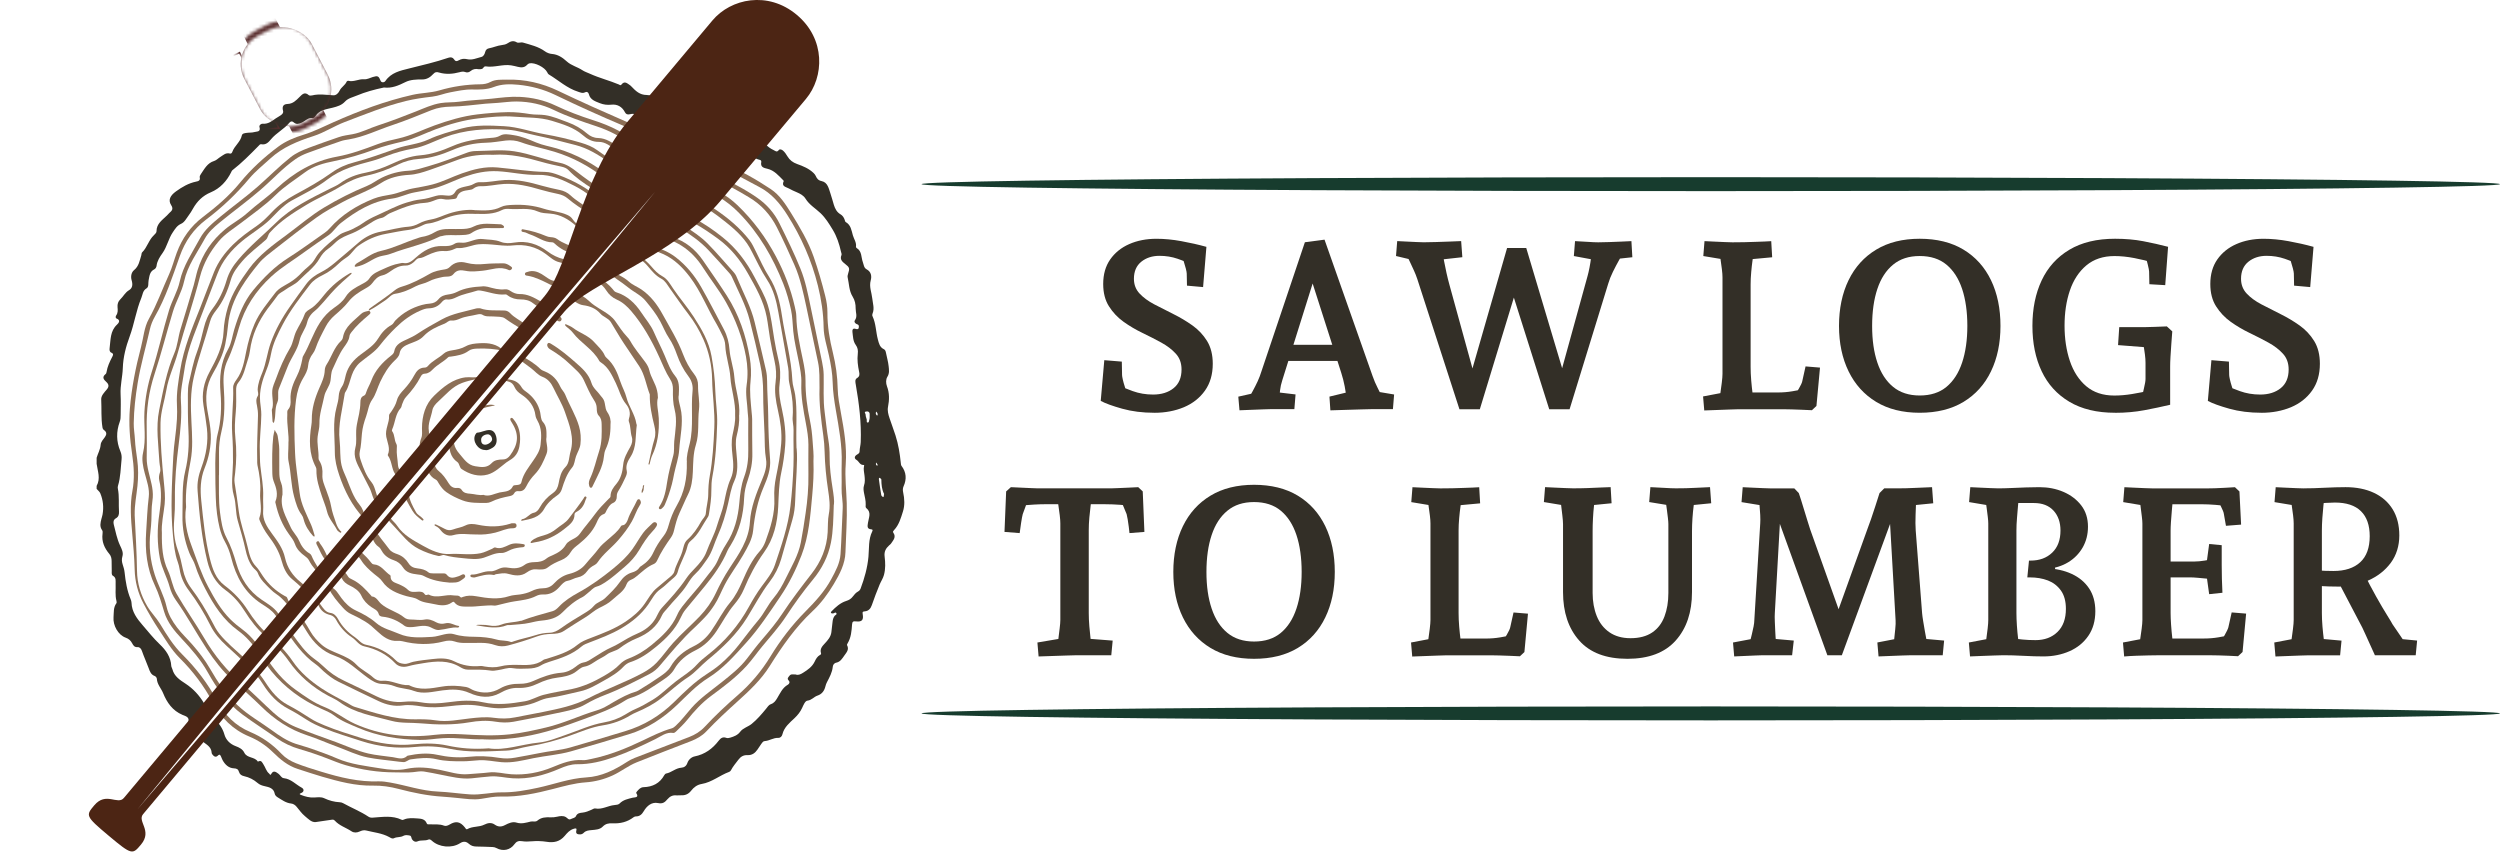
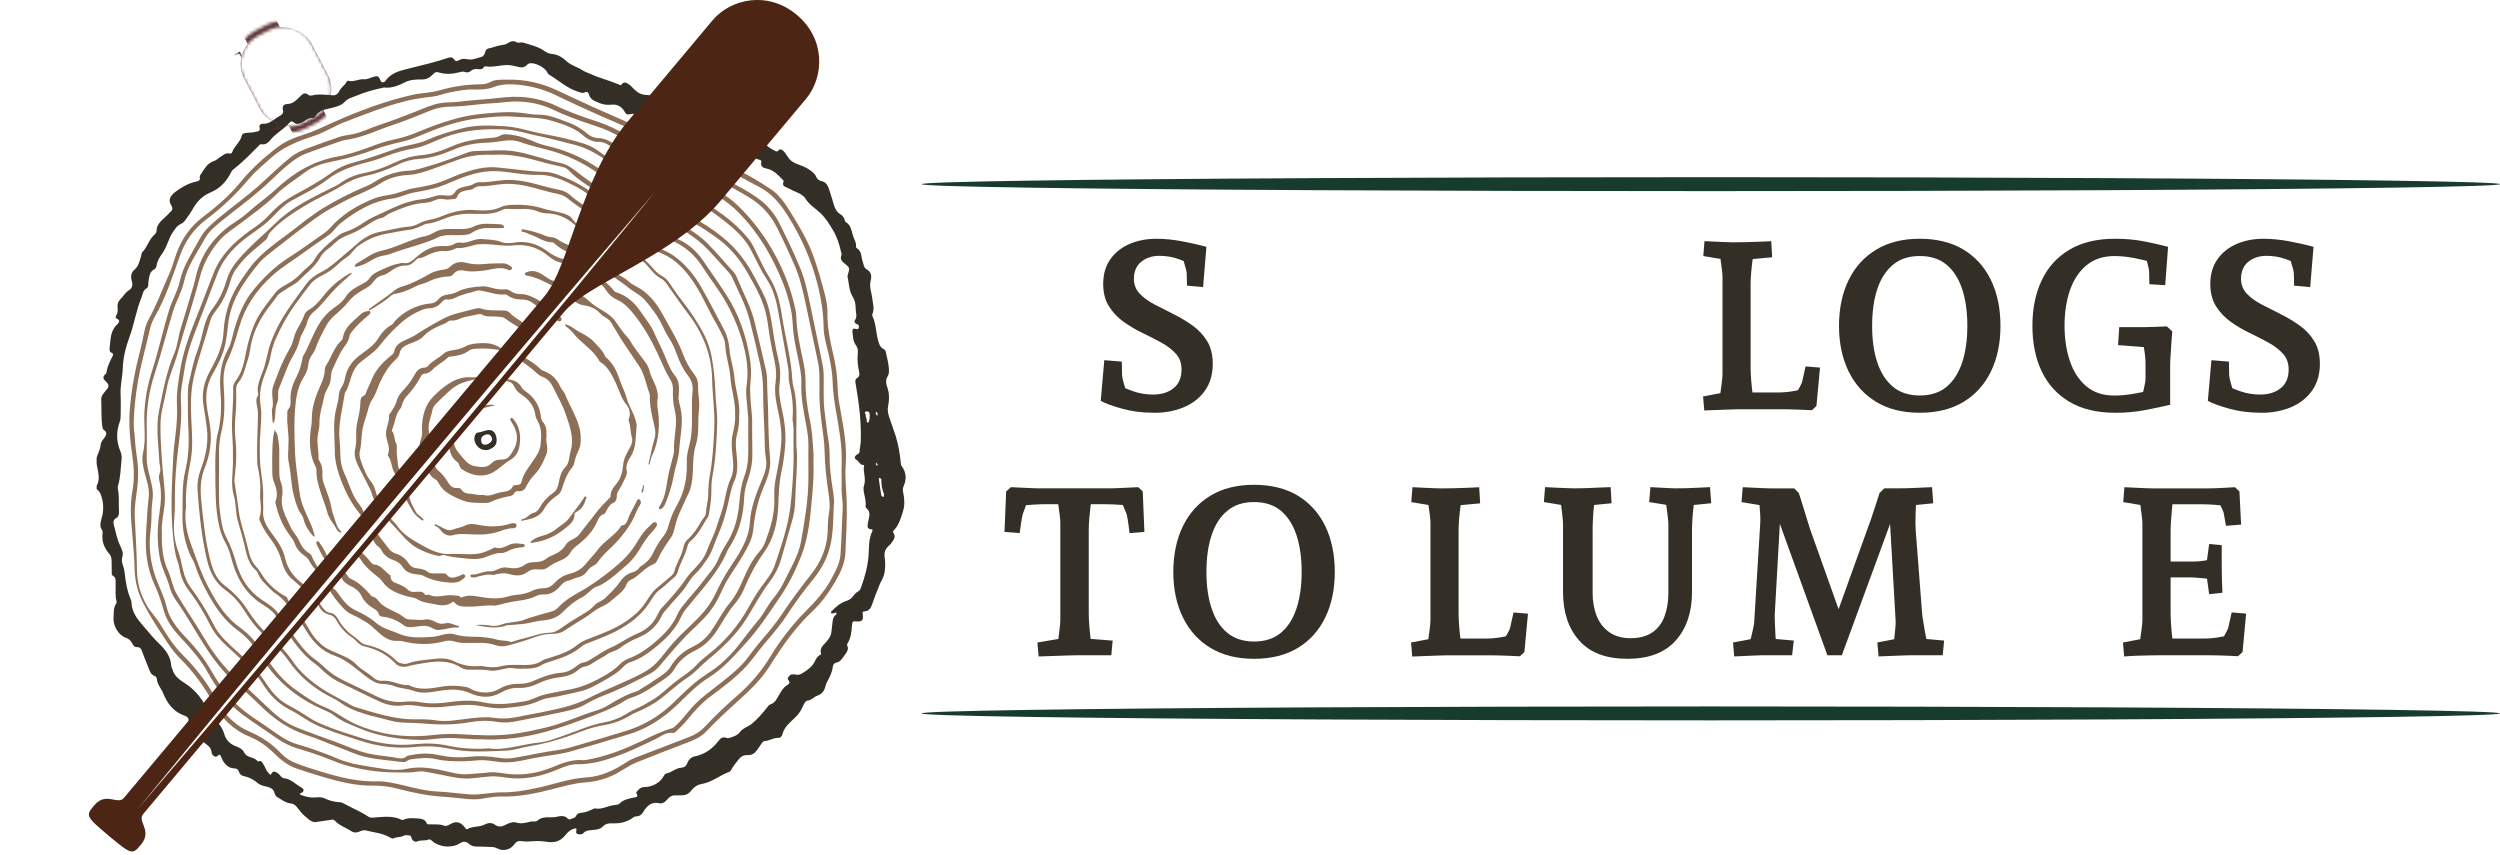
<svg xmlns="http://www.w3.org/2000/svg" id="Layer_2" data-name="Layer 2" viewBox="0 0 799.06 273.17">
  <defs>
    <style>
      .cls-1 {
        mask: url(#mask);
      }

      .cls-2 {
        fill: #8c6f56;
      }

      .cls-3 {
        fill: #332f27;
      }

      .cls-4 {
        mask: url(#mask-1);
      }

      .cls-5 {
        fill: #4c2514;
      }

      .cls-6 {
        filter: url(#luminosity-invert-noclip);
      }

      .cls-7 {
        fill: #fff;
      }

      .cls-8 {
        stroke: #592e2e;
        stroke-width: .48px;
      }

      .cls-8, .cls-9 {
        fill: none;
        stroke-miterlimit: 10;
      }

      .cls-10 {
        fill: #173c2e;
      }

      .cls-11 {
        fill: #592e2e;
      }

      .cls-12 {
        filter: url(#luminosity-invert-noclip-2);
      }

      .cls-9 {
        stroke: #fff;
        stroke-width: 2.26px;
      }
    </style>
    <filter id="luminosity-invert-noclip" x="0" y="1.13" width="244.83" height="272.04" color-interpolation-filters="sRGB" filterUnits="userSpaceOnUse">
      <feColorMatrix result="cm" values="-1 0 0 0 1 0 -1 0 0 1 0 0 -1 0 1 0 0 0 1 0" />
      <feFlood flood-color="#fff" result="bg" />
      <feBlend in="cm" in2="bg" />
    </filter>
    <mask id="mask" x="0" y="1.13" width="244.83" height="272.04" maskUnits="userSpaceOnUse">
      <g class="cls-6">
        <path class="cls-7" d="M90.58,8.5c3.67,0,7.22,1.99,9.03,5.47l5.13,9.84c2.6,4.98.67,11.13-4.32,13.73l-3.48,1.81c-1.5.78-3.11,1.16-4.7,1.16-3.67,0-7.22-1.99-9.03-5.47l-5.13-9.84c-2.6-4.98-.67-11.13,4.32-13.73l3.48-1.81c1.5-.78,3.11-1.16,4.7-1.16M90.58,6.7c-1.91,0-3.83.47-5.53,1.36l-3.48,1.81c-2.84,1.48-4.93,3.98-5.89,7.03-.96,3.05-.67,6.3.81,9.13l5.13,9.84c2.07,3.97,6.15,6.44,10.63,6.44,1.91,0,3.83-.47,5.53-1.36l3.48-1.81c5.86-3.05,8.14-10.3,5.08-16.16l-5.13-9.84c-2.07-3.97-6.15-6.44-10.63-6.44h0Z" />
      </g>
    </mask>
    <filter id="luminosity-invert-noclip-2" x=".24" y="16.83" width="88.94" height="111.16" color-interpolation-filters="sRGB" filterUnits="userSpaceOnUse">
      <feColorMatrix result="cm" values="-1 0 0 0 1 0 -1 0 0 1 0 0 -1 0 1 0 0 0 1 0" />
      <feFlood flood-color="#fff" result="bg" />
      <feBlend in="cm" in2="bg" />
    </filter>
    <mask id="mask-1" x=".24" y="16.83" width="88.94" height="111.16" maskUnits="userSpaceOnUse">
      <g class="cls-12">
        <path class="cls-9" d="M79.91,121.77c-12.31-3.73-33.64-12.89-50.38-34.19C11.98,65.25,8.69,39.05,8.09,28.74" />
      </g>
    </mask>
  </defs>
  <g id="Color_on_White" data-name="Color on White">
    <g id="Horz-Logo">
      <g id="Icon">
        <g id="Wood">
          <g>
            <path class="cls-3" d="M30.86,146.39c.41-1.41,1.19-2.69,1.31-4.21.07-.97.81-1.72,1.37-2.49.59-.81.61-1.57-.24-2.18-.34-.24-.49-.52-.55-.91-.49-2.96-.24-5.96-.4-8.94-.06-1.18.98-2.24,1.76-3.15.85-.99.66-1.72-.16-2.46-.87-.78-1.39-1.54-.21-2.48.23-.18.27-.43.32-.7.27-1.69.99-3.22,1.77-4.73.26-.51.64-1.06-.27-1.44-.55-.24-.6-.85-.53-1.4.36-2.66.12-5.47,2.39-7.57.45-.42,1.29-1.39-.18-1.93-.32-.12-.36-.63-.1-.99.58-.8.52-1.73.43-2.62-.1-.99.21-1.87.84-2.47,1-.95,1.58-2.24,2.84-2.98,1.11-.65,1.23-1.81.82-3.17-.35-1.18-.1-2.52.77-3.23,1.57-1.28,1.78-3.05,2.32-4.74.1-.3.05-.72.24-.91,1.66-1.6,2.13-4.02,3.84-5.57.34-.31.78-.78.78-1.17-.02-2.5,1.91-3.65,3.38-5.12.23-.23.43-.48.66-.7.79-.73,1.51-1.24.62-2.62-.99-1.54-.33-2.98,1.58-4.35,1.94-1.4,4-2.61,6.4-3.11.69-.14,1.42-.31,1.18-1.36-.07-.33.13-.71.35-1.03,1.16-1.67,2.06-3.56,4.27-4.22.73-.22,1.31-.89,1.99-1.3.92-.56,1.73-1.43,2.99-1.07.47.13.7-.22.83-.58.69-1.91,2.58-3.11,3.02-5.19.15-.7.97-.75,1.61-.84.79-.12,1.58-.02,2.38-.25.91-.26,2.13.02,1.64-1.68-.14-.47.47-1.03,1.05-.98,1.7.13,2.91-.81,4.17-1.72.52-.37,1.12-.62,1.62-1.01.44-.34.9-.69.7-1.44-.35-1.32.07-2.1,1.43-2.15,1.75-.06,2.74-1.14,3.82-2.21.85-.84,1.65-1.8,2.96-.62.22.2.74.18,1.09.09,2.26-.56,4.51-.15,6.77-.03.92.05,1.63-.69,2.02-1.51.54-1.13,1.75-1.7,2.24-2.85.06-.15.39-.32.54-.28,1.74.46,3.32-.63,5.03-.49.99.08,1.85-.43,2.76-.71,1.61-.49,1.92-.35,2.54,1.23.21.54,1.1.64,1.53.02,1.8-2.66,4.72-3.28,7.49-3.97,4.25-1.06,8.52-2.04,12.68-3.46.7-.24,1.36-.1,1.71.46.46.75.89.76,1.56.37.84-.48,1.68-.59,2.71-.35,1.54.37,3.03-.35,4.51-.72.68-.17,1.05-.87,1.22-1.58.16-.63.54-1.05,1.17-1.17,1.41-.26,2.73-.89,4.17-1.05.62-.07,1.27-.2,1.82-.57.92-.61,1.81-.98,2.94-.3.53.32,1.3-.12,2,.08,2.43.72,4.91,1.27,7.03,2.81.61.45,1.45.76,2.2.82,1.94.15,3.41,1.17,4.75,2.39,1.45,1.32,3.37,1.74,4.96,2.79.74.5,1.63.77,2.45,1.15,2.98,1.36,6.17,2.15,9.19,3.41.26.11.57.44.85.07,1.08-1.4,1.94-.31,2.84.24.13.08.23.22.35.33,1.36,1.42,2.63,2.73,4.93,2.74,2.44.02,4.22,1.87,6.12,3.2.56.39,1.09.85,1.63,1.27,1.49,1.17,2.39,1.23,3.95.22,1.79-1.16,2.54-1.11,4,.44.84.89,2.03,1.33,2.77,2.37.36.51,1.06.33,1.63.07,1-.45,2.06-.41,3.13-.43,1.3-.02,2.43.36,3.31,1.29,1.72,1.81,3.9,2.9,6.06,4.01.6.31.97.78,1.41,1.24.61.64,1.05,1.6,2.31,1.17.64-.22,1.17.45,1.61.89.77.76,1.58,1.41,2.57,1.85.58.26,1.06.89,1.71-.02.24-.34.88-.18,1.3.18.62.53,1.04,1.19,1.46,1.88.72,1.18,1.65,1.92,3.1,2.44,1.84.65,3.77,1.44,5.25,2.88.26.25.51.56.66.88.39.87.79,1.46,1.94,1.7,1.92.41,2.25,2.42,2.78,3.95.41,1.18.71,2.42,1.09,3.63.38,1.21.93,2.34,2.13,3.03.65.37,1.08,1.01,1.33,1.75.09.25.14.61.32.71,1.68.95,1.84,2.67,2.3,4.26.35,1.21,1.19,2.27.99,3.64-.02.13.1.34.21.41,1.73,1.02,1.41,2.94,1.97,4.47.3.84.35,1.87,1.2,2.32,1.56.83,1.68,2.29,1.33,3.57-.55,2.04.3,3.85.5,5.76.17,1.62.76,3.21.09,4.83-.13.32-.14.58.01.9,1.09,2.34,1.04,4.94,1.69,7.38.33,1.22.58,2.49,1.93,3.12.39.18.55.61.64,1.06.28,1.46.72,2.9.87,4.36.11,1.11.32,2.24-.4,3.39-.52.83-.51,2.04-.13,3.05.82,2.16.77,4.34.33,6.56-.24,1.22.09,2.43.48,3.59.63,1.86,1.31,3.69,1.92,5.56.92,2.86,1.38,5.81,1.69,8.8.03.31.05.68.22.91,1.57,2.06,1.7,4.26.65,6.57-.28.62-.25,1.28-.12,1.89.45,2.07.56,4.17-.08,6.16-.66,2.07-1.25,4.24-2.82,5.9-.23.25-.48.5-.26.82,1.03,1.44-.02,2.43-.72,3.5-.14.22-.38.37-.58.55-1.06.97-1.67,1.98-1.46,3.61.24,1.93.31,3.93-.22,5.88-.3,1.1-.94,2.01-1.37,3.03-.91,2.17-1.73,4.39-2.51,6.62-.39,1.12-1.06,1.87-2.24,1.97-.68.06-.8.16-.67.89.33,1.89-.25,2.53-2.14,2.32-.88-.1-1.19.04-1.26.96-.15,2.09-.3,4.19-1.43,6.06-.1.17-.25.45-.18.57.76,1.38-.16,2.33-.85,3.31-.67.95-1.29,2.02-2.55,2.28-.79.16-1.1.76-1.16,1.35-.19,1.8-1.03,3.32-1.84,4.87-.22.42-.39.85-.5,1.33-.34,1.42-1.08,2.5-2.55,2.99-1.13.37-1.83,1.46-3.21,1.61-.75.08-1.28,1.44-1.7,2.34-.58,1.26-1.39,2.27-2.41,3.24-1.56,1.48-3.33,2.88-3.88,5.17-.16.67-.65,1.19-1.36,1.15-1.54-.07-2.8.94-4.3,1.02-.53.03-.8.51-1.08.88-.44.6-.83,1.24-1.25,1.85-.76,1.11-1.73,1.83-3.17,1.76-1.26-.06-2.17.46-2.95,1.51-.81,1.09-1.71,2.11-2.34,3.33-.11.22-.35.44-.58.52-3.01,1.1-5.52,3.32-8.77,3.86-1.45.24-2.53,1.06-3.4,2.18-.83,1.06-1.87,1.51-3.19,1.44-.48-.03-.97.08-1.44.03-1.23-.14-2.14.32-2.94,1.25-.75.88-1.44,1.53-2.96,1.21-2.02-.43-3.58.86-4.61,2.62-.58.99-1.3,1.67-2.54,1.64-.24,0-.52.13-.72.28-1.99,1.53-4.27,2.05-6.72,1.93-1.21-.06-2.22.11-3.15,1.08-.91.94-2.33.97-3.58,1.09-.93.09-1.77.15-2.46.86-.29.3-.69.51-1.15.51-.76,0-1.47-.14-1.23-1.15.24-.99-.23-.81-.85-.63-1.26.37-2.06,1.33-2.84,2.25-1.58,1.86-3.47,2.27-5.82,1.89-1.55-.25-3.18-.28-4.78-.15-1.01.08-2.05.13-3.04-.04-1.09-.19-1.82.09-2.44.97-1.33,1.87-3.68,2.38-5.75,1.23-.4-.22-.78-.31-1.21-.33-1.7-.06-3.4-.15-5.11-.16-.95,0-1.75-.2-2.48-.86-.86-.78-1.71-.92-2.84-.2-2.67,1.71-6.71,1.29-8.98-.78-.35-.32-.73-.57-1.13-.39-1.1.5-2.33.07-3.45.57-.69.3-1.35.03-1.79-.66-.25-.39-.15-1.07-.68-1.18-.67-.14-1.46-.27-2.05.07-.96.56-2.08.29-3.04.77-.52.26-1.05-.11-1.5-.36-2.32-1.28-4.94-1.49-7.44-2.12-.68-.17-1.38.03-2.02.33-.88.41-1.82.47-2.61-.06-1.75-1.17-3.86-1.78-5.32-3.39-.38-.42-.68-.36-1.21-.28-1.62.24-3.24.48-4.86.71-1.36.2-2.46-1.04-3.52-1.91-1.04-.85-1.79-1.97-2.65-2.99-.48-.58-1.08-.95-1.74-1.02-1.67-.18-2.92-1.14-4.27-1.96-.51-.31-.88-.7-.97-1.19-.34-1.76-1.81-2.08-3.14-2.38-.92-.2-1.67-.45-2.39-1.08-1.21-1.04-2.64-1.78-4.21-2.12-.88-.19-1.44-.56-1.7-1.43-.23-.79-.69-1.05-1.63-1.09-1.64-.07-2.8-1.18-3.59-2.61-.21-.37-.32-.79-.51-1.17-.23-.48-.41-.87-1.03-.26-.65.64-1.27.23-1.73-.4-.09-.13-.2-.28-.21-.42-.1-2.18-1.87-2.82-3.28-4-1.84-1.53-2.65-4.03-4.23-5.89.55-1.68-.89-1.93-1.84-2.34-3.18-1.35-4.95-3.92-6.18-6.94-.63-1.55-1.92-2.81-2.01-4.61-.02-.31-.36-.76-.65-.86-1.22-.43-1.57-1.44-1.96-2.52-.67-1.84-1.51-3.63-2.15-5.49-.27-.78-.72-1.27-1.43-1.23-.98.06-1.33-.55-1.68-1.2-.47-.89-1.08-1.47-2.08-1.82-2.42-.85-4.11-3.93-3.89-6.55.13-1.53-.09-3.09.91-4.44.13-.17.09-.54.02-.79-.47-1.79-.18-3.61-.26-5.42-.04-.95.26-1.96-.88-2.6-.45-.25-.37-.95-.36-1.5,0-1.07-.03-2.14-.04-3.21,0-.82-.19-1.62-.71-2.23-1.58-1.89-2.53-3.96-2.19-6.5.05-.36.07-.83-.12-1.09-.87-1.19-.55-2.41-.24-3.65.11-.46.28-.91.36-1.38q.63-3.53-.72-6.79c-.25-.6-.8-.93-1.17-1.41v-.96c1.33-2.35.32-4.71,0-7.06v-1.93ZM254.4,215.61c.79.27,1.56-.12,2.29-.58,1.49-.94,2.92-1.91,3.72-3.61.37-.79.84-1.63,1.68-2.08.26-.14.42-.24.32-.59-.41-1.33.38-2.18,1.19-3.06.97-1.05,1.94-2.11,2.13-3.63.13-1.05.27-2.1.36-3.16.07-.76.22-1.48.7-2.08.21-.27.79-.37.53-.83-.27-.48-.65.03-.98.06-.27.02-.53.09-.72-.17-.11-.16-.01-.31.1-.42,1.37-1.43,2.91-2.8,4.73-3.37.96-.3,1.56-.7,2.09-1.38.5-.64.99-1.26,1.71-1.65.39-.21.66-.53.82-.94,1.24-3.29,2.19-6.68,2.51-10.16.25-2.73-.06-5.52,1.21-8.1.16-.33.21-.63-.28-.67-1.55-.1-1.21-1.15-1.08-2.11.22-1.61,1.2-3.29-.55-4.69-.29-.23-.2-.71-.18-1.08.05-1.29-.3-2.52-.54-3.76-.15-.8-.26-1.62,0-2.37.37-1.06.27-2.13.16-3.17-.11-1-.39-1.98-.16-3,.04-.2.18-.41-.2-.4-1.15.04-1.41-1.16-2.22-1.63-.74-.43-.68-1.13.12-1.64.4-.25.89-.47.89-1.04,0-1.01.32-1.98.36-3,.24-6.2-.52-12.29-1.58-18.37-.12-.7-.37-1.63.39-2.08.92-.54.84-1.27.67-2.05-.4-1.89-.65-3.82-.42-5.72.13-1.09-.03-1.98-.64-2.81-.92-1.25-.88-2.74-1.07-4.17-.08-.56.08-1.3.98-.99.49.16.95.17,1.03-.32.06-.35.19-.95-.52-1.15-.55-.15-1.05-.77-.73-1.22.93-1.27.25-2.53.27-3.81.01-1.38-.24-2.64-.96-3.79-1.19-1.9-1.12-4.11-1.6-6.18-.08-.34.02-.75.13-1.1.59-1.81.48-2.07-.94-3.18-.87-.68-1.76-1.44-1.17-2.8.14-.32-.05-.71-.14-1.08-.56-2.5-1.32-4.88-2.69-7.12-1.14-1.87-2.25-3.69-3.85-5.22-1.61-1.53-3.6-2.67-4.8-4.63-.65-1.06-1.72-1.59-2.78-2.05-.87-.37-1.74-.76-2.56-1.22-.92-.52-2.47-.62-1.62-2.37.02-.05-.1-.18-.17-.26-1.5-1.49-2.86-3.16-5.07-3.67-1.13-.26-2.27-.51-1.95-2.11.07-.36-.09-.66-.45-.72-.93-.17-1.7-.83-2.75-.72-1.02.11-1.95-.45-2.85-.86-.48-.21-1.32-.62-.64-1.45.46-.57-.12-.59-.35-.77-1.12-.85-2.54-1.07-3.73-1.76-.67-.39-1.3-.6-2.04-.26-2.03.94-3.95.3-5.52-.88-2.2-1.65-4.82-1.34-7.22-1.97-.93-.24-1.77-.25-2.48-1.12-.93-1.14-1.51-1.13-2.82-.23-.69.47-1.28.27-1.72-.2-1.59-1.68-3.74-2.11-5.82-2.64-.5-.13-1.03-.28-1.19-.7-.48-1.3-1.42-1.29-2.48-1.02-.67.17-1.19-.03-1.49-.62-.91-1.8-2.47-2.66-4.34-2.45-1.32.15-2.58-.03-3.67-.47-1.39-.57-3.09-1.03-3.54-2.88-.16-.63-.66-.9-1.18-.62-.84.45-1.52.06-2.27-.17-3.53-1.11-6.21-3.63-9.3-5.49-.3-.18-.43-.45-.57-.74-.77-1.58-3.96-3.17-5.62-2.85-.35.07-.59.25-.8.48-.83.93-1.85.92-2.94.65-.72-.18-1.44-.36-2.18-.48-2.72-.42-5.38.77-8.11.33-.65-.11-.74.74-1.28.83-.31.05-.65.14-.95.08-.98-.21-1.85-.06-2.63.6-.48.4-1.07.54-1.66.31-.65-.26-1.23-.12-1.87.05-2.16.58-4.36.73-6.51.1-.84-.25-1.27-.19-1.87.47-.92,1.01-2.05,1.76-3.55,1.74-1.81-.02-3.78.06-5.3.82-2.25,1.12-4.39,2.07-6.93,1.75-.05,0-.1.03-.15.04-2.91.61-5.78,1.4-8.51,2.54-1.28.54-2.78.84-3.77,1.93-1.07,1.17-2.43,1.55-3.88,1.93-2,.52-4.23.66-5.54,2.68-.19.29-.61.69-.86.65-1.51-.24-2.39.94-3.55,1.46-.85.39-1.74.68-2.53-.07-.55-.51-1.05-.33-1.39.08-1.71,2.08-4.21,3.26-5.92,5.34-.77.93-1.63,1.86-3.1,1.55-.38-.08-.65.32-.91.59-2.67,2.72-5.35,5.43-8.36,7.77-.15.12-.22.35-.31.54-1.44,2.91-3.58,5.23-6.54,6.47-2.61,1.09-4.36,2.86-5.7,5.22-.42.74-.85,1.48-1.37,2.15-.75.96-1.28,2.19-2.44,2.7-1.27.56-1.89,1.61-2.61,2.67-1.42,2.07-1.84,4.6-3.29,6.65-.88,1.24-1.74,2.53-1.93,4.13-.04.38-.34.9-.66,1.06-1.56.74-1.59,2.17-1.88,3.57-.18.86.13,2.07-.65,2.54-1.25.75-1.22,1.97-1.67,3.06-1.66,4-2.25,8.32-3.75,12.38-1.19,3.22-2.06,6.57-2.17,10.02-.09,2.82-.86,5.57-.71,8.42.12,2.19.03,4.38.02,6.58,0,.74-.02,1.45-.29,2.19-1.15,3.15-1.12,6.29.2,9.42.33.77.48,1.65.39,2.52-.31,2.85-.3,5.74-1.15,8.51-.1.32-.11.63-.04.95.49,2.43.2,4.9.36,7.35.05.83-.15,1.64-.94,2.07-.9.5-.92,1.29-.72,2.06.59,2.24,1,4.54,2,6.66.51,1.09,1.13,2.25.75,3.5-.26.87-.2,1.65.06,2.48.27.85.55,1.72.64,2.61.31,2.95.79,5.85,1.94,8.61.14.34.26.72.27,1.08.07,2.93,1.83,5.21,3.52,7.16,1.8,2.07,3.52,4.27,5.54,6.18,1.95,1.85,3.5,4.02,3.65,6.89.02.35.27.69.36,1.05.59,2.28,2.41,3.44,4.2,4.61,2.46,1.61,4.37,3.7,5.89,6.22,1.04,1.74,2.19,3.41,3.49,4.98,1.24,1.51,2.47,2.97,3.03,5,.48,1.74,1.78,3.1,3.64,3.78,1.08.4,2.18.93,2.73,2.07.88,1.83,3.34,1.25,4.34,2.87,0,0,.09-.03.14-.06,1-.47,1.21.31,1.63.93.66.97.89,2.2,1.85,2.96.16.13.32.7.64.12.74-1.34,1.55-.62,2.34-.06.6.43.88,1.31,1.7,1.4,2.3.24,3.78,1.99,5.66,3,.9.48.84,1.37-.14,1.75-.69.27-.47.43-.07.59,1.38.54,2.79.92,4.31.83,1.06-.06,2.14-.24,3.15.24,1.57.75,3.23,1.19,4.97,1.28.38.02.71.1,1.05.29,2.68,1.49,5.56,2.62,8.12,4.33.41.27.83.33,1.35.3,3.11-.2,6.26-.77,9.24.67.29.14.49.04.74-.06,1.38-.61,2.84-.44,4.26-.36,1.18.07,2.48.16,3.03,1.57.19.47.63.3.97.32,1.53.08,3.07-.17,4.58.43.5.2,1.16,0,1.77-.37,2.01-1.22,3.38-.92,4.83.88.23.29.45.81.82.59,1.7-.98,3.74-.57,5.45-1.44,1.08-.55,2.26-.76,3.32,0,1.1.78,2.14.75,3.27.15,1.14-.61,2.46-1.18,3.66-.8,1.64.51,3.08.03,4.57-.33.72-.17,1.49.25,2.16-.32,1.22-1.05,2.7-1.11,4.22-1.03.68.04,1.35-.05,2.05-.2.91-.21,1.94-.39,2.81.13.52.31.86,1.01,1.6.62.55-.29,1.36-.35,1.61-.93.43-1.01,1.4-1.05,2.12-1.13,1.05-.12,1.93-.5,2.85-.91.39-.17.83-.49,1.18-.42,2.2.43,4.07-.89,6.15-1.08.56-.05,1.29-.12,1.63-.48,1.18-1.22,2.7-1.49,4.23-1.88.6-.15,2.15.05,1.1-1.49-.06-.08.13-.39.27-.54.57-.63,1.1-1.3,2.08-1.33,2.88-.09,5.18-1.22,6.62-3.83.12-.22.36-.49.58-.53,1.74-.32,3.04-1.73,4.85-1.86.94-.07,1.62-.53,1.96-1.53.37-1.07,1.32-1.88,2.3-2.08,3.28-.65,5.73-2.45,7.7-5.02.64-.83,1.32-1.33,2.44-.91.36.14.86.05,1.26-.07,1.21-.37,2.33-.76,3.19-1.9.89-1.18,2.52-1.57,3.64-2.48,1.71-1.38,3.18-3.1,4.59-4.81.48-.58.87-1.29,1.55-1.51,1.03-.34,1.52-1.07,2.02-1.9.96-1.57,1.67-3.33,3.41-4.31.46-.26.78-.83.27-1.36-.62-.64-.1-1.03.24-1.49.52-.72,1.26-.38,2.04-.44ZM282.58,157.88c-.73-1.4-.87-3-.88-4.63,0-.12-.17-.26-.29-.36-.11-.09-.27-.13-.4-.19-.04.14-.13.28-.11.41.24,1.72.47,3.44.77,5.15.04.24.51.64.63.59.33-.13.09-.58.29-.98ZM277.97,133.33c0-.39-.01-.6,0-.81.05-.89-.55-1.13-1.2-.98-.74.17-.06.67-.09,1.02-.03.55.25,1.02.35,1.53.07.34-.17.91.27.96.54.06.43-.6.57-.94.12-.28.08-.63.09-.77ZM280.52,132.58c.04-.48-.23-.75-.44-1.04-.05.13-.13.25-.15.38-.07.41.16.7.43.95.06-.12.13-.23.15-.29ZM280.07,147.84c-.05.16-.12.27-.11.38,0,.26.1.52.37.6.15.04.23-.17.17-.3-.1-.22-.26-.42-.43-.69Z" />
            <path class="cls-2" d="M270.32,148.34c-.32,4.17.2,8.32.32,12.47.15,5.24-.25,10.46-.41,15.69-.11,3.72-1.83,6.98-3.72,10.15-1.92,3.22-4.1,6.17-6.85,8.74-5.47,5.12-9.7,11.23-13.66,17.53-2.75,4.38-6.48,7.86-10.28,11.29-3.41,3.08-6.78,6.2-9.94,9.54-1.38,1.46-3.07,2.41-4.92,3.13-5.79,2.25-11.6,4.46-17.36,6.78-2.7,1.08-5,2.95-7.65,4.17-2.77,1.27-5.65,2.02-8.67,2.23-3.55.25-6.93,1.22-10.35,2.1-5.48,1.42-11.01,2.6-16.74,2.43-2.1-.06-4.22.41-6.3.74-2.55.4-5.01-.04-7.47-.27-1.62-.15-3.28-.33-4.9-.43-4.78-.3-9.41-1.26-14.01-2.47-2.67-.71-5.44-1.11-8.15-1.06-5.66.12-10.98-1.32-16.31-2.86-2.63-.76-5.21-1.65-7.81-2.48-3.13-1-5.57-3.03-7.85-5.28-2.22-2.19-4.75-3.88-7.62-5.07-5.28-2.19-9.03-6.01-11.69-10.97-2.8-5.23-6.32-9.91-10.53-14.09-2.66-2.64-4.52-5.88-6.57-8.97-1.82-2.74-3.49-5.57-5.02-8.49-1.79-3.41-2.72-6.99-2.82-10.84-.1-3.9-.44-7.78-.79-11.66-.4-4.49-.77-8.99.08-13.53.72-3.86.49-7.79-.1-11.73-.72-4.78-1.12-9.65-.72-14.5.55-6.69,1.87-13.27,3.58-19.76.79-3,.97-6.23,2.5-8.96,2.56-4.58,4.3-9.5,6.46-14.25,1.01-2.21,1.6-4.61,2.45-6.89,1.7-4.58,4.39-8.4,8.34-11.4,4.28-3.25,8.39-6.73,11.83-10.93,3.59-4.4,7.77-8.22,12.3-11.59,2.35-1.75,5.16-2.91,7.99-3.77,3.36-1.03,6.47-2.61,9.65-4.03,8.19-3.64,16.57-6.79,25.34-8.76,2.77-.62,5.68-.59,8.43-1.39,4.29-1.25,8.65-1.92,13.13-1.96,1.09,0,2.23-.18,3.33-.78,1.56-.84,3.44-.66,5.15-.71,5.74-.16,11.24,1.1,16.41,3.58,7.33,3.51,14.76,6.82,22.21,10.06,3.41,1.48,6.52,3.47,9.38,5.83.43.35.88.56,1.4.7,6.84,1.93,13.5,4.44,20.15,6.91,5.22,1.94,10.11,4.79,14.79,7.89,2.9,1.92,4.73,4.81,6.53,7.7,2.78,4.49,5.49,9.02,7.24,14.04,1.42,4.08,2.61,8.23,3.66,12.41.44,1.73.72,3.55.71,5.33-.04,4.39.71,8.64,1.75,12.87.92,3.76,1.46,7.57,1.53,11.45.05,2.64.58,5.25,1.05,7.85.99,5.38,1.91,10.76,1.52,16.27ZM43.04,164.52c.28,5.97.67,11.94.75,17.93.05,4.01,1.22,7.77,3.24,11.24,1.19,2.05,2.91,3.71,4.15,5.75,2.08,3.44,4.21,6.89,7.09,9.75,4.44,4.41,8.19,9.32,11.14,14.84,2.4,4.49,5.81,7.94,10.57,9.93,3.84,1.61,7.15,3.96,10,6.98,1.3,1.38,2.89,2.32,4.64,3.01,2.64,1.05,5.36,1.88,8.08,2.71,6,1.83,12.04,3.32,18.39,3.08,1.21-.04,2.44.17,3.64.38,5.09.89,9.99,2.66,15.22,2.88,3.44.14,6.86.68,10.31.91,3.44.23,6.77-.7,10.17-.66,3.9.05,7.7-.65,11.48-1.46,5.15-1.1,10.14-3.01,15.46-3.31,4.9-.28,9.06-2.39,13.05-4.97.76-.49,1.54-.92,2.38-1.24,5.81-2.23,11.62-4.48,17.44-6.69,1.91-.73,3.59-1.76,4.99-3.26,3.32-3.56,6.86-6.9,10.53-10.08,4.14-3.6,7.62-7.71,10.47-12.38,3.2-5.24,6.92-10.1,11.24-14.45,3.13-3.15,6.09-6.37,8.22-10.31,1.37-2.53,2.76-5.06,2.96-7.97.33-4.84.43-9.7.69-14.54.12-2.2-.41-4.35-.35-6.55.07-2.62-.06-5.24.03-7.86.2-5.78-.89-11.4-1.86-17.05-.5-2.93-.95-5.88-1.02-8.85-.07-2.94-.58-5.78-1.19-8.63-.63-2.99-1.65-5.94-1.7-9.01-.07-4.53-.73-8.91-1.83-13.33-2.02-8.1-5.32-15.56-9.77-22.59-2.34-3.7-5.06-6.94-9.02-8.98-2.63-1.36-5.21-2.83-7.84-4.18-5.75-2.93-12.04-4.47-18.06-6.7-3.96-1.47-7.99-2.66-11.4-5.36-1.82-1.44-3.97-2.42-6.13-3.33-7.3-3.09-14.53-6.35-21.67-9.8-3.77-1.82-7.75-2.88-11.86-3.28-2.62-.25-5.27-.29-7.94.75-2.06.8-4.48.81-6.77.76-2.41-.06-4.73.48-7.07.91-1.92.35-3.72,1.14-5.68,1.37-2.83.33-5.66.71-8.44,1.39-6.74,1.65-13.13,4.27-19.59,6.73-3.41,1.3-6.49,3.37-9.98,4.49-5.02,1.62-9.84,3.53-13.83,7.2-2.27,2.1-4.74,4.02-6.72,6.39-4.09,4.9-8.67,9.24-13.75,13.08-4.02,3.03-6.74,6.92-8.43,11.68-2.35,6.6-4.5,13.29-8.01,19.42-.71,1.25-1.24,2.57-1.55,3.95-1.28,5.75-2.97,11.41-3.92,17.25-.69,4.25-1.19,8.51-1.25,12.82-.03,1.77.3,3.5.39,5.25.1,2.11.43,4.22.72,6.32.39,2.82.36,5.66.08,8.46-.3,3.06-.96,6.08-.88,9.19Z" />
            <path class="cls-2" d="M266.5,161.28c-.16,4.63-.18,8.44-.91,12.14-.87,4.41-2.88,8.36-5.77,11.85-3.1,3.75-5.94,7.7-8.61,11.77-2.24,3.42-5.01,6.45-7.61,9.6-1.69,2.04-3.19,4.24-4.97,6.19-3.37,3.7-7.39,6.68-11.4,9.65-2.93,2.17-5.36,4.85-7.63,7.68-1.08,1.34-2.34,2.48-3.55,3.68-.22.21-.58.47-.83.43-2.26-.37-3.93,1.07-5.71,1.95-4.32,2.13-8.66,4.18-13.21,5.77-3.82,1.34-7.73,2.32-11.81,2.28-2.03-.02-3.86.65-5.67,1.43-4.8,2.07-9.75,3.41-15.03,3.06-2.34-.15-4.64-.77-6.99-.6-2.01.14-4.01.42-6.02.61-3.33.33-6.52-.5-9.74-1.12-1.87-.36-3.72-.79-5.6-1.06-1.15-.17-2.31.11-3.47.22-1.9.19-3.82.06-5.74.06-5.38,0-10.64-.81-15.79-2.31-2.04-.59-4.02-1.44-6.01-2.2-2.88-1.11-5.8-2.09-8.76-2.95-2.55-.74-4.97-1.87-7.18-3.43-3.65-2.57-7.43-4.96-11.02-7.62-4.8-3.55-8.22-8.35-11.08-13.49-2.24-4.01-5.19-7.38-8.29-10.69-2.38-2.54-4.61-5.22-5.63-8.62-.86-2.85-1.68-5.71-2.96-8.4-2.59-5.44-3.2-11.24-2.8-17.13.25-3.71.37-7.44.83-11.14.33-2.63-.62-5.14-1.28-7.64-.57-2.15-1.03-4.41-.55-6.47,1.04-4.4.21-8.79.45-13.17.24-4.4,1.04-8.67,2.38-12.86,2.07-6.46,3.52-13.11,5.49-19.6.94-3.11,2.71-5.98,3.41-9.16,1.11-5.09,4.02-9.24,6.42-13.69,1.62-3,4.08-4.97,6.63-7.09,3.96-3.28,8.14-6.26,12.02-9.68,3.46-3.05,6.71-6.36,10.33-9.24,1.72-1.37,3.72-2.24,5.75-3.01,3.19-1.22,6.44-2.29,9.66-3.44,1.45-.52,2.97-.67,4.47-.95,2.86-.53,5.44-1.94,8.2-2.83,4.06-1.32,8.04-2.86,12.01-4.43,2.58-1.02,5.12-2.22,7.91-2.68,1.95-.32,3.91-.17,5.88-.44,3.46-.48,6.96-.6,10.44-.97,2.96-.32,5.95-.72,8.91-.58,3.95.19,7.83,1.03,11.46,2.76,3.86,1.83,7.82,3.35,11.91,4.65,5.72,1.81,11.12,4.36,15.49,8.7,1.78,1.77,4.23,2.43,6.48,3.39,3.32,1.41,6.85,2.14,10.35,3,4.97,1.22,9.52,3.53,14,5.94,2.15,1.15,4.24,2.4,6.25,3.8,3.08,2.14,5.49,4.89,7.13,8.21,2.37,4.79,4.73,9.6,6.73,14.54,1.55,3.82,2.35,7.91,3.19,11.95,1.23,5.92,2.48,11.83,3.69,17.76.28,1.35.49,2.72.52,4.11.08,4-.22,8.01.32,11.99.4,2.94.66,5.89,1.17,8.82.31,1.77.42,3.6.41,5.4-.02,3.36.41,6.66.93,9.97.32,2.03.62,4.11.45,5.35ZM261.94,124.14c-.05-2.9.11-5.71-.51-8.51-1.28-5.82-2.43-11.67-3.69-17.49-.99-4.59-1.94-9.2-3.85-13.52-1.77-4.01-3.59-8-5.57-11.92-2.05-4.06-5.04-7.35-9-9.68-1.69-.99-3.36-2.03-5.1-2.93-4.42-2.27-8.84-4.59-13.78-5.57-6.8-1.36-13.05-3.94-18.55-8.22-3.38-2.63-7.15-4.57-11.18-5.91-4.66-1.55-9.29-3.11-13.72-5.25-3.72-1.8-7.67-2.64-11.82-2.7-2.04-.03-4.04.3-6.06.44-1.32.09-2.65.15-3.97.27-3.7.35-7.39.88-11.12.94-2.06.04-4.1.32-6.07,1.1-4.16,1.66-8.3,3.39-12.55,4.8-4.6,1.52-8.98,3.73-13.81,4.55-.88.15-1.79.27-2.63.56-3.58,1.23-7.16,2.49-10.71,3.81-1.33.5-2.62,1.12-3.8,1.95-4.12,2.87-7.48,6.63-11.26,9.88-4.2,3.62-8.68,6.85-12.95,10.36-1.88,1.55-3.61,3.05-4.79,5.21-2.41,4.45-5.51,8.54-6.61,13.64-.73,3.36-2.57,6.35-3.56,9.61-2.02,6.66-3.72,13.42-5.89,20.03-1.85,5.64-2.65,11.38-2.5,17.3.08,3.15.03,6.31,0,9.47-.02,1.45.23,2.83.55,4.24.63,2.77,1.59,5.5,1.39,8.42-.08,1.27-.35,2.52-.36,3.81-.02,2.34-.09,4.7-.38,7.03-.59,4.73-.07,9.33,1.37,13.83,1.11,3.47,2.97,6.67,3.78,10.24.57,2.5,1.82,4.6,3.34,6.61,1.48,1.97,3.29,3.64,4.9,5.49,2.1,2.41,4.04,4.9,5.64,7.69,2.46,4.3,5.23,8.34,8.89,11.77,3.34,3.12,7.3,5.3,10.95,7.97,2.31,1.69,4.7,3.31,7.45,4.24,1.7.58,3.45,1,5.14,1.61,2.74.97,5.49,1.93,8.15,3.09,4.45,1.93,9.2,2.41,13.9,3.19,2.77.46,5.65.73,8.28.16,3.68-.79,7.13-.39,10.67.31,3.05.6,6.07,1.69,9.22,1.37,2.17-.22,4.34-.26,6.51-.54,2.38-.3,4.75.42,7.13.58,4.57.3,8.98-.52,13.19-2.27,3.1-1.28,6.18-2.51,9.65-2.25.88.07,1.79-.18,2.67-.36,5.78-1.17,11.21-3.37,16.5-5.9,3.01-1.44,5.98-2.95,9.21-3.87.56-.16.93-.47,1.32-.83,1.89-1.75,3.4-3.83,5.09-5.74,2.81-3.17,6.31-5.55,9.59-8.17,2.91-2.33,5.86-4.61,8.15-7.62,1.57-2.07,3.15-4.15,4.85-6.12,2.29-2.66,4.54-5.35,6.47-8.29,2.89-4.39,6.1-8.55,9.32-12.7,3.02-3.89,4.84-8.25,5.12-13.26.11-1.91,0-3.87.36-5.73.52-2.6.17-5.15-.21-7.64-.63-4.11-1.03-8.22-1.13-12.35-.04-1.71-.18-3.41-.41-5.08-.69-5.06-1.39-10.11-1.22-15.16Z" />
            <path class="cls-2" d="M260,147.34c.14,3.91-.08,7.51-.4,11.04-.59,6.44-1.06,13-3.42,19.1-1.77,4.57-3.95,9.01-6.71,13.1-3.47,5.13-6.9,10.34-11.04,14.92-3.66,4.05-7.32,8.23-12.05,11.17-3.8,2.36-6.8,5.62-10,8.67-4.44,4.23-9.47,7.54-15.38,9.34-6.18,1.88-12.37,3.75-18.59,5.49-3.89,1.09-7.94,1.36-11.89,2.16-3.38.69-6.74,1.59-10.24,1.28-2.38-.21-4.73-.75-7.14-.62-1.75.1-3.49.34-5.26.34-2.82,0-5.63-.01-8.4-.67-2.75-.66-5.5-.33-8.24.06-.77.11-1.42.91-2.29.87-.9-.05-1.8-.17-2.7-.29-2.9-.38-5.83-.62-8.69-1.19-3.45-.68-6.6-2.29-9.89-3.48-3.16-1.14-6.22-2.54-9.41-3.58-5.67-1.85-10.45-5.01-14.67-9.16-3.01-2.96-6.18-5.74-9.32-8.57-3.17-2.86-5.79-6.26-8.14-9.83-3.4-5.16-6.32-10.62-9.91-15.65-.93-1.31-1.6-2.76-2.02-4.32-.83-3.07-2.5-5.88-3.09-9.01-.9-4.74-.91-9.53-.18-14.31.54-3.54.83-7.08-.02-10.63-.2-.85-.11-1.67.22-2.6.34-.95-.12-2.17-.18-3.27-.3-5.54-1.19-11.12-.08-16.61,1.25-6.14,2.35-12.35,4.84-18.18,1.06-2.47,1.21-5.19,2-7.74,1.45-4.67,2.83-9.35,4.21-14.04.46-1.57.74-3.2,1.22-4.77,1.62-5.25,4.59-9.56,8.82-13.09,2.25-1.88,4.87-3.2,7.03-5.16,3.03-2.74,6.4-5.04,9.42-7.84,5.47-5.07,11.76-8.83,19.29-10.2,4.49-.82,8.79-2.41,13.06-4.02,2.14-.81,4.35-1.29,6.56-1.79,4.06-.9,7.75-2.8,11.62-4.19,4.43-1.59,8.93-2.95,13.65-3.51,3.23-.38,6.46-.65,9.7-.72,2.38-.05,4.79.24,7.14.62,1.59.26,3.17.09,4.77.33,2.56.38,4.86,1.42,7.24,2.28,2.33.84,4.39,2.04,6.27,3.66.93.8,2.07,1.35,3.47,1.38,2.55.06,4.55,1.51,6.57,2.92,2.08,1.45,3.39,3.67,5.43,5.16,2.86,2.09,5.91,3.68,9.41,4.29,3.79.66,7.59,1.28,11.27,2.36,4.46,1.31,8.45,3.49,11.87,6.77,5,4.8,9.05,10.28,12.27,16.36,2.7,5.09,4.77,10.45,6.04,16.1.22.98.46,1.98.48,2.97.09,4.74,1.12,9.33,2.09,13.93.47,2.23.87,4.45.85,6.75-.04,4.31.54,8.55,1.43,12.77.44,2.11.69,4.27.83,6.44.14,2.24.42,4.46.28,6.38ZM51.74,170.44c-.06,4.27.19,8.22,1.94,11.93,1.13,2.39,1.41,5.11,2.75,7.42,2.82,4.85,6.06,9.43,8.91,14.27,3.22,5.46,7.17,10.38,12.09,14.5,3.47,2.91,6.63,6.21,10,9.25,2.1,1.9,4.44,3.46,7.07,4.56,4.25,1.77,8.61,3.24,12.92,4.83,3.41,1.27,6.74,2.81,10.29,3.64,2.57.6,5.23.77,7.85,1.17,1.57.24,3.17.96,4.6-.4.04-.04.09-.07.14-.08,3.13-.64,6.28-.97,9.44-.28,3.25.71,6.54,1.01,9.84.66,3.37-.36,6.67-.24,10.01.32,1.66.28,3.4.25,5.1-.07,2.59-.49,5.2-.92,7.78-1.46,3.26-.68,6.6-.88,9.81-1.79,5.84-1.65,11.63-3.45,17.45-5.18,6.09-1.81,11.32-5,15.81-9.41,3.16-3.1,6.3-6.21,10.02-8.64,1.61-1.05,3.2-2.11,4.66-3.36,2.23-1.91,4.22-4,6.04-6.34,2.03-2.59,4-5.24,6.12-7.75,1.86-2.2,3.03-4.87,4.86-7.05,1.63-1.94,2.84-4.09,3.92-6.33,1.81-3.74,4.01-7.32,4.81-11.49.6-3.11,1.07-6.24,1.53-9.38.6-4.07.95-8.13.89-12.24-.04-3.21-.02-6.42,0-9.63,0-2.29-.4-4.55-.81-6.78-.79-4.28-1.63-8.54-1.45-12.93.09-2.29-.39-4.53-.81-6.77-.62-3.26-1.46-6.48-1.78-9.8-.22-2.27-.23-4.59-.71-6.8-.61-2.82-1.4-5.64-2.46-8.33-3.32-8.4-7.74-16.08-14.15-22.63-4.01-4.1-8.59-6.83-14.07-8.22-3.43-.87-6.93-1.36-10.39-2.08-4.36-.91-8.16-2.96-11.24-6.17-1.26-1.31-2.45-2.67-3.9-3.76-1.57-1.19-3.22-2.51-5.21-2.49-2.14.03-3.71-.91-5.14-2.16-2.86-2.47-6.4-3.51-9.84-4.57-3.9-1.2-8.08-.99-12.14-1.33-3.77-.31-7.54.11-11.31.54-4.77.53-9.3,1.86-13.75,3.5-3.46,1.28-6.77,3.03-10.37,3.87-3.14.73-6.24,1.5-9.27,2.62-4.16,1.54-8.4,2.8-12.76,3.67-3.31.66-6.59,1.51-9.41,3.63-3.14,2.36-6.5,4.41-9.31,7.2-3.37,3.34-7.29,6.02-11.03,8.91-2.44,1.88-5.15,3.48-7.13,5.84-2.8,3.33-4.92,7.09-6.03,11.39-2.1,8.18-4.87,16.17-7.1,24.32-1.09,3.99-2.96,7.74-3.64,11.87-.58,3.51-1.81,6.89-1.87,10.53-.1,6.31.46,12.56,1.06,18.82.23,2.39.52,4.78.26,7.17-.34,3.16-1.11,6.28-.88,9.24Z" />
            <path class="cls-2" d="M254.63,143.31c.39,4.19-.29,10.43-.47,16.68-.06,2.06-.31,4.13-.9,6.14-1.22,4.18-2.36,8.38-3.58,12.56-.77,2.63-1.99,5.05-3.66,7.23-2.75,3.59-4.85,7.6-7.21,11.44-3.31,5.38-7.83,9.65-12.68,13.63-2.14,1.76-3.9,3.95-6.25,5.48-3.05,1.98-5.69,4.49-8.55,6.72-2.42,1.88-5.11,3.28-7.92,4.47-.64.27-1.27.57-1.86.93-2.76,1.7-5.7,2.76-8.93,3.26-3.58.55-6.92,2.02-10.32,3.23-4.3,1.53-8.66,2.74-13.17,3.45-2.46.39-4.84,1.3-7.36,1.39-6.02.22-12.04.69-18.02-.59-3.61-.77-7.27-.97-10.99-.59-5.85.6-11.62-.06-17.23-1.87-4-1.29-8.02-2.51-11.93-4.07-1.99-.79-3.91-1.66-5.71-2.84-1.83-1.2-3.7-2.34-5.64-3.35-3.54-1.83-6.12-4.62-8.2-7.92-1.35-2.14-2.93-4.08-4.75-5.83-2.27-2.19-4.58-4.34-6.91-6.46-2.07-1.89-3.87-3.96-5.14-6.5-1.97-3.92-4.23-7.66-6.89-11.16-1.53-2.02-2.57-4.29-2.96-6.83-.12-.79-.33-1.57-.6-2.32-.98-2.73-1.23-5.6-1.52-8.44-.84-8.37-.32-16.76.09-25.13.2-4.03.98-8.03,1.18-12.07.08-1.55.08-3.1,0-4.65-.2-3.75.47-7.39,1.05-11.08,1.11-6.96,3.8-13.35,6.37-19.82,1.51-3.81,2.9-7.66,4.44-11.46,1.35-3.34,3.46-6.16,6.02-8.71,2.33-2.32,4.97-4.19,7.65-6.04,1.81-1.25,3.34-2.83,4.85-4.42,2.15-2.27,4.63-4.06,7.39-5.55,3.99-2.15,7.97-4.35,11.66-7.01,2.19-1.58,4.59-2.64,7.22-3.32,4.63-1.21,9.12-2.87,13.64-4.45,3.29-1.15,6.86-1.35,10.07-2.84,3.43-1.59,7.06-2.58,10.71-3.55,4.48-1.19,8.99-.96,13.51-.72,4.46.24,8.66,1.81,13.02,2.58,3.92.69,7.79,1.6,11.59,2.73,1.81.54,3.69,1.27,5.18,2.39,2.84,2.12,5.97,3.79,8.62,6.23,3.72,3.42,8.3,5.4,13.26,6.45,5.63,1.19,11.07,3,15.85,6.23,4.05,2.74,7.83,5.89,10.88,9.79.89,1.14,1.46,2.47,2.11,3.75,1.36,2.71,2.56,5.51,4.21,8.07,2.42,3.78,3.43,8.06,4.08,12.38,1.03,6.91,2.99,13.67,3.33,20.7.07,1.53.66,3.02.89,4.55.75,5,.2,10.03.43,17.12ZM156.17,239.18c5.08.83,10.46-1.28,16.02-1.83,2.99-.3,5.84-1.51,8.7-2.49,4.02-1.37,7.9-3.21,12.13-3.95,2.38-.42,4.63-1.21,6.71-2.46,1.05-.63,2.1-1.28,3.22-1.76,1.96-.83,3.79-1.89,5.61-2.98,2.8-1.68,5.03-4.07,7.61-6.03,2.2-1.67,4.62-3.08,6.48-5.16,1.08-1.2,2.33-2.22,3.58-3.2,5.46-4.25,9.85-9.38,13.18-15.44,1.23-2.23,2.53-4.41,4.05-6.46,1.6-2.17,3.37-4.31,4.23-6.88,2.05-6.14,4.21-12.28,4.96-18.76.49-4.27.79-8.58.96-12.88.15-3.79-.07-7.6.03-11.39.04-1.5-.44-2.94-.28-4.41.09-.86.06-1.69.05-2.54-.01-2.78-.55-5.49-1.14-8.18-.35-1.6-.06-3.2-.34-4.77-1.03-5.91-2.1-11.82-3.13-17.73-.65-3.69-1.55-7.32-3.64-10.48-1.86-2.82-3.24-5.86-4.79-8.83-.49-.94-.98-1.89-1.59-2.75-2.51-3.6-5.99-6.21-9.39-8.83-4.58-3.54-9.98-5.44-15.59-6.67-4.75-1.04-9.23-2.65-13.22-5.51-2.21-1.58-4.03-3.63-6.26-5.19-3.2-2.24-6.58-4.28-10.31-5.24-4.24-1.09-8.48-2.22-12.78-3.11-2.91-.61-5.77-1.58-8.74-1.79-6.98-.49-13.87-.06-20.54,2.45-3.26,1.23-6.38,2.92-9.82,3.55-2.93.53-5.76,1.31-8.53,2.36-1.53.58-3.05,1.16-4.64,1.59-5.01,1.33-9.99,2.61-14.28,5.92-3.56,2.75-7.71,4.67-11.65,6.87-1.12.62-2.09,1.43-3.06,2.29-1.32,1.18-2.47,2.52-3.74,3.73-2.71,2.58-5.98,4.43-8.83,6.8-3.48,2.89-6.36,6.31-7.95,10.57-1.23,3.32-2.61,6.59-3.82,9.92-2.49,6.83-5.66,13.42-6.7,20.74-.48,3.36-1.34,6.65-1.1,10.08.31,4.54-.13,9.05-.7,13.54-.75,5.87-1.31,11.75-1.22,17.67.03,2.14-.04,4.27-.22,6.41-.29,3.36-.03,6.67,1.15,9.91.71,1.93,1.17,3.97,1.58,6,.47,2.29,1.36,4.39,2.75,6.23,2.48,3.29,4.6,6.78,6.52,10.42.74,1.41,1.44,2.84,2.47,4.1,2.28,2.79,5.07,5.05,7.69,7.48,2.6,2.41,5.01,4.93,6.94,7.92,1.89,2.93,4.06,5.63,7.24,7.3,2.46,1.29,4.82,2.74,7.14,4.26,1.44.95,2.98,1.61,4.57,2.27,3.85,1.59,7.82,2.82,11.79,4.05,5.45,1.7,10.99,2.57,16.73,1.98,3.57-.36,7.18-.36,10.7.4,4.16.9,8.34,1.26,13.21.9Z" />
            <path class="cls-2" d="M154.6,236.28c-4,.18-8.52-.6-13.07-.34-2.44.14-4.88.61-7.32.56-6.79-.14-13.43-1.17-19.75-3.88-2.64-1.13-5.32-2.14-7.64-3.92-1.26-.97-2.78-1.57-4.24-2.22-6.2-2.77-11.53-6.72-15.85-11.95-1.59-1.93-2.87-4.11-4.28-6.18-1.76-2.58-3.78-4.93-6.31-6.76-4.73-3.42-7.79-8.13-10.42-13.2-1.28-2.47-2.49-4.96-3.31-7.62-.44-1.44-1.34-2.65-1.89-4.04-1.53-3.89-2.31-7.88-2.2-12.05.13-4.75-.23-9.53.9-14.2,1-4.15,1.24-8.37,1.02-12.59-.21-4.01-.21-8.01-.19-12.02,0-1.23.06-2.45.35-3.66.77-3.21,1.35-6.46,2.52-9.58.95-2.53,1.59-5.19,2.23-7.82.55-2.26,1.42-4.37,2.82-6.19,2.11-2.75,3.52-5.83,4.48-9.11.74-2.52,2.06-4.57,3.76-6.57,3.68-4.34,8.09-7.91,12.12-11.86,4.84-4.74,11.01-7.66,17.02-10.71,1.14-.58,2.35-1.04,3.38-1.81,2.41-1.78,5.13-2.78,8.05-3.35,2.89-.56,5.67-1.54,8.33-2.78,2.97-1.39,5.99-2.53,9.29-2.8,3.55-.29,6.85-1.46,10.1-2.88,3.94-1.73,8.15-2.39,12.41-2.68,1.04-.07,1.97-.14,2.99-.74,1.21-.71,2.83-.35,4.24-.14,2.54.37,4.89,1.37,7.25,2.36,2.1.88,4.37,1.25,6.55,1.89,6.39,1.88,12.04,5.03,17.21,9.19,3.09,2.48,6.36,4.75,9.73,6.86,2.18,1.36,4.61,2.11,7.09,2.66,7.18,1.57,13.33,5.14,18.98,9.68,4.38,3.51,7.69,7.89,10.27,12.85,1.49,2.86,3.19,5.62,4.16,8.74,1.12,3.61,1.46,7.34,2.1,11.03.38,2.19.79,4.37,1.32,6.53.64,2.62.72,5.22.36,7.9-.35,2.66.19,5.3.76,7.89.84,3.81,1.34,7.65,1.05,11.55-.22,2.95-.65,5.89-1.27,8.79-.76,3.56-.79,7.16-.96,10.77-.25,5.24-1.44,10.34-4.52,14.63-2.65,3.7-4.72,7.62-6.44,11.78-.75,1.81-1.84,3.44-3.12,4.95-2.2,2.59-3.74,5.64-5.62,8.45-1.76,2.63-3.91,4.77-6.74,6.17-2.84,1.4-5.22,3.26-6.8,6.04-.82,1.44-2.09,2.44-3.41,3.31-3.39,2.23-6.66,4.72-10.64,5.9-.5.15-1,.39-1.44.67-4.19,2.72-8.84,4.38-13.49,6.1-6.25,2.32-12.54,4.46-19.12,5.57-4.05.68-8.15,1.07-12.81.87ZM59.46,162.2c-.64,4.11.27,8.26,1.76,12.25,1.65,4.42,3.1,8.93,5.32,13.1,1.97,3.7,4.05,7.36,7.05,10.36,1.24,1.24,2.62,2.35,4.03,3.39,3.06,2.27,5.17,5.34,7.18,8.47,2.65,4.12,5.67,7.84,9.69,10.7,2.91,2.07,5.8,4.17,9.16,5.49,3.48,1.37,6.34,3.85,9.78,5.39,8.17,3.64,16.61,4.59,25.34,3.54,3-.36,5.98-.36,8.94-.19,5.11.29,10.18.57,15.31,0,3.92-.43,7.71-1.28,11.52-2.18,5.58-1.31,10.74-3.82,16.2-5.46,1.22-.37,2.37-.9,3.47-1.55,2.43-1.43,4.84-2.89,7.47-3.93.79-.31,1.67-.46,2.38-.89,2.34-1.42,4.67-2.88,6.92-4.45,1.25-.87,2.53-1.76,3.35-3.15,1.73-2.98,4.27-5.04,7.38-6.53,2.22-1.07,4.04-2.68,5.5-4.73,2.15-3.03,3.77-6.42,6.16-9.27,1.73-2.07,2.87-4.41,3.93-6.84,1.48-3.4,3.03-6.77,5.56-9.58.77-.86,1.36-1.9,1.77-3.01,1.64-4.49,3.11-9.01,2.86-13.89-.12-2.29.09-4.57.55-6.82.73-3.52,1.37-7.06,1.65-10.65.28-3.62-.27-7.19-1.07-10.73-.65-2.91-1.15-5.88-.73-8.85.33-2.32.17-4.52-.33-6.78-.53-2.36-1.02-4.74-1.43-7.13-.4-2.34-.64-4.7-1.09-7.03-.98-5.1-3.52-9.49-6.02-13.9-2.43-4.3-5.52-8.11-9.51-11.03-4.87-3.56-9.93-6.81-15.94-8.3-2.54-.63-5.15-1.13-7.53-2.34-4.61-2.35-8.69-5.5-12.72-8.67-4.86-3.82-10.14-6.68-16.04-8.49-3.58-1.1-7.27-1.76-10.8-3.06-1.48-.55-3.12-.74-4.82-.54-2.11.25-4.21.65-6.33.7-3.75.09-7.35.88-10.78,2.36-3.43,1.47-6.92,2.58-10.69,2.82-2.28.14-4.47.75-6.57,1.76-3.22,1.54-6.56,2.83-10.06,3.56-2.96.61-5.61,1.75-8.2,3.35-3.57,2.21-7.49,3.82-11.1,6-4.23,2.54-8.35,5.15-11.68,8.87-.65.72-.58,1.67-1.28,2.3-2.53,2.26-5.29,4.21-7.54,6.84-1.59,1.85-2.99,3.63-3.67,6-1.01,3.52-2.43,6.85-4.74,9.77-.81,1.02-1.52,2.17-1.88,3.48-1.64,5.95-3.77,11.75-5.19,17.77-1.14,4.82-1.01,9.65-.76,14.47.21,4.12.49,8.26-.27,12.29-.93,4.89-1.77,9.74-1.44,14.95Z" />
            <path class="cls-2" d="M63.16,156.82c-.22-2.57.32-4.98,1.21-7.37,1.52-4.05,2.26-8.24,1.76-12.58-.28-2.44-.69-4.87-1.09-7.29-.62-3.78.09-7.27,1.92-10.66,2.17-4.04,4.29-8.1,4.5-12.88.11-2.66.61-5.29,1.38-7.86,1.37-4.56,3.96-8.42,6.72-12.21,3.3-4.54,7.8-7.75,12.23-11.03,3.92-2.89,7.61-6.09,11.8-8.61,4.4-2.64,8.96-4.96,13.7-6.9,1.69-.69,3.09-1.82,4.7-2.61,2.75-1.35,5.6-2.11,8.67-2.26,2.12-.11,4.13-.84,6.17-1.41,4.31-1.2,8.45-2.88,12.63-4.42.87-.32,1.83-.45,2.63-.46,4.07-.03,8.1-.55,12.24.08,5.07.77,9.78,2.72,14.76,3.72,2.01.4,3.72,1.61,5.3,2.85,2.46,1.94,5.02,3.72,7.64,5.42,2.08,1.35,4,2.93,6.04,4.34,3.05,2.11,6.14,4.18,9.8,5.14,1.4.37,2.82.6,4.27.49,2.51-.18,4.67.7,6.74,2.01,2.61,1.65,5.18,3.37,7.34,5.56,2.91,2.96,5.59,6.14,8.37,9.22.58.64.9,1.45,1.21,2.22,1.87,4.53,4.26,8.86,5.41,13.67,1.22,5.13,2.47,10.25,3.63,15.39.25,1.13.35,2.33.35,3.48.01,3.64.32,7.26.35,10.89.04,4.7.23,9.39.6,14.07.25,3.12-.82,5.98-2.02,8.75-1.94,4.47-2.91,9.13-3.39,13.94-.29,2.9-1.78,5.38-3.19,7.86-1.86,3.26-4.18,6.23-5.91,9.56-1.12,2.16-1.97,4.45-3.33,6.5-.94,1.41-1.93,2.78-3.12,3.99-1.01,1.03-2,2.08-3.07,3.06-4.1,3.76-7.62,8.04-11.2,12.26-.91,1.08-1.96,1.98-3.19,2.62-4.66,2.41-9.32,4.84-14.23,6.72-2.23.85-4.38,1.87-6.45,3.08-2.12,1.24-4.53,1.8-6.9,2.32-5.33,1.16-10.67,2.25-16.04,3.21-1.88.34-3.87.29-5.76-.03-2.79-.47-5.53-.28-8.28.2-5.19.9-10.4.81-15.63.33-3.08-.28-6.28.03-9.25-.78-5.72-1.56-11.74-2.39-16.72-6.07-1.06-.78-2.32-1.31-3.5-1.94-5.11-2.75-9.39-6.41-12.73-11.21-2.05-2.95-4.7-5.4-7.37-7.78-2.63-2.34-4.76-5.05-6.6-8.01-1.63-2.62-3.64-4.95-6.11-6.73-3.3-2.37-4.98-5.59-5.9-9.39-1.79-7.39-2.54-14.92-3.1-22.48ZM157.74,49.49c-3.61-.16-7.45.14-11.15,1.49-3.15,1.15-6.29,2.35-9.47,3.42-2.04.69-4.12,1.36-6.29,1.48-3.21.18-6.3.85-9.01,2.6-3.88,2.51-8.28,3.93-12.32,6.11-2.8,1.51-5.62,2.98-8.19,4.83-4.51,3.26-8.93,6.66-13.3,10.11-1.83,1.45-3.78,2.82-5.27,4.63-2.03,2.45-3.95,4.98-5.62,7.71-2.33,3.82-3.86,7.84-4.26,12.31-.17,1.95-.46,3.9-.86,5.82-.7,3.41-2.3,6.51-4,9.47-2.16,3.75-2.44,7.56-1.71,11.68.45,2.56,1,5.12,1.09,7.73.13,3.73-.61,7.36-1.98,10.76-1.37,3.42-1.43,6.9-1.07,10.38.65,6.25,1.23,12.52,2.78,18.64.83,3.26,1.86,6.36,4.69,8.48,2.93,2.2,5.41,4.8,7.39,7.9,1.81,2.83,3.84,5.47,6.41,7.73,2.93,2.57,5.74,5.31,7.94,8.56,2.44,3.6,5.7,6.34,9.25,8.71,2.69,1.8,5.64,3.21,8.47,4.79.69.39,1.37.87,2.11,1.1,6.33,1.9,12.59,4.06,19.37,3.98,2.15-.03,4.39-.02,6.53.33,3.72.6,7.3-.22,10.93-.62,2.54-.28,5.02-.56,7.6-.2,2.24.31,4.56.34,6.84-.13,2.94-.61,5.91-1.1,8.85-1.71,5-1.03,9.97-2,14.61-4.42,5.66-2.94,11.74-5.03,17.37-8.09,1.65-.9,3.13-1.93,4.44-3.3,1.88-1.97,3.4-4.23,5.21-6.25,2.68-2.99,5.74-5.59,8.51-8.49,2.11-2.21,3.85-4.66,5.15-7.42,1.28-2.73,2.69-5.38,4.35-7.91,3.01-4.58,6.22-9.04,6.57-14.88.29-4.72,2.05-9.11,3.86-13.46.87-2.09,1.69-4.32,1.28-6.63-.47-2.65-.37-5.33-.47-7.97-.16-4.37-.45-8.75-.44-13.13,0-3.09-.28-6.14-.95-9.16-1.06-4.73-2.16-9.45-3.36-14.14-1.24-4.84-3.69-9.3-5.71-13.88-.19-.43-.49-.83-.81-1.18-2.21-2.46-4.42-4.93-6.68-7.34-2.53-2.69-5.53-4.81-8.65-6.75-1.39-.86-2.84-1.66-4.57-1.58-5.65.28-10.4-2.14-14.93-5.09-3.06-1.99-5.88-4.34-9-6.28-2.7-1.68-5.33-3.5-7.55-5.84-.59-.63-1.4-.93-2.25-1.12-2.11-.47-4.23-.91-6.3-1.51-4.95-1.42-9.92-2.63-15.43-2.29Z" />
            <path class="cls-2" d="M68.85,154.6c-.06-4.81-.13-8.55.21-12.29.1-1.11.16-2.25.45-3.33,1.16-4.4,1.35-8.9.98-13.37-.41-4.96-.03-9.67,2.46-14.09,1.08-1.92,1.3-4.15,1.93-6.23,1.37-4.5,3.04-8.91,6.07-12.56,3.26-3.92,6.82-7.54,11.21-10.31,3.98-2.5,7.75-5.35,11.63-8.02.58-.4,1.1-.86,1.55-1.38,3.86-4.39,8.69-7.37,14.06-9.51,1.8-.72,3.76-.99,5.68-1.35,2.32-.43,4.48-1.48,6.82-1.92,2.12-.4,4.26-.74,6.34-1.28,3.27-.84,6.28-2.44,9.46-3.56,3.67-1.29,7.32-2.24,11.33-1.87,5.09.46,10.15,1.32,15.27,1.42,1.45.03,2.85.46,4.19.97,5.03,1.9,9.75,4.36,13.62,8.19.54.53,1.34.95,1.17,1.95-.02.15.18.37.33.5,4.17,3.67,8.69,6.73,14.32,7.54,2.4.34,4.71.95,6.98,1.68,4.14,1.32,7.36,3.94,9.81,7.51,2.54,3.7,5.12,7.38,7.55,11.15,3.9,6.07,6.17,12.79,7.37,19.85.42,2.5.53,5.09.25,7.67-.36,3.31.08,6.61.36,9.91.06.69.16,1.38.16,2.07.02,3.64-.02,7.28.06,10.91.07,2.96-.49,5.78-1.45,8.55-.65,1.85-1.09,3.73-1.17,5.72-.22,5.41-1.47,10.55-4.35,15.21-.33.54-.71,1.06-.96,1.64-1.78,4.25-4.42,7.94-7.32,11.47-2.03,2.46-4.06,4.92-6.09,7.37-.68.82-1.18,1.77-1.62,2.72-1.76,3.77-4.62,6.58-7.77,9.17-2.52,2.07-5.13,3.93-8.29,4.94-.78.25-1.55.78-2.11,1.39-1.77,1.91-3.97,3.21-6.2,4.45-2.49,1.39-4.93,2.91-7.8,3.51-3.26.69-6.47,1.62-9.78,2.06-1.28.17-2.46.61-3.62,1.13-3.41,1.52-7.05,1.79-10.7,2.14-2.81.27-5.51-.31-8.22-.75-3.2-.52-6.36-.21-9.54.17-2.9.34-5.79.51-8.73.05-1.98-.31-3.99-.61-6.05-.31-2.66.38-5.23-.23-7.63-1.36-4.35-2.04-8.65-4.16-12.97-6.26-1.74-.85-3.24-2.06-4.69-3.32-.81-.7-1.51-1.54-2.38-2.14-4.35-3.04-7.25-7.32-10.13-11.63-.95-1.42-1.91-2.84-2.92-4.22-1.13-1.54-2.76-2.51-4.33-3.52-5.41-3.49-8.21-8.68-9.74-14.72-.46-1.81-1.09-3.54-2.02-5.19-1.54-2.74-2.09-5.8-2.52-8.87-.49-3.56-.41-7.15-.52-9.66ZM69.97,151.91c.07,3.95-.16,7.9.35,11.84.36,2.81.76,5.67,2.08,8.14,1.4,2.62,2.31,5.34,3.12,8.15,1.39,4.8,3.89,8.81,8.13,11.66,1.84,1.24,3.84,2.38,5.17,4.23,1.68,2.33,3.21,4.76,4.89,7.09,1.96,2.71,3.87,5.48,6.63,7.48,1.04.75,2.05,1.54,2.96,2.43,1.99,1.96,4.24,3.51,6.77,4.69,3.45,1.62,6.87,3.3,10.31,4.96,2.78,1.34,5.68,2.07,8.78,1.72,1.82-.2,3.66-.13,5.4.18,2.98.53,5.91.37,8.85-.04,3.66-.5,7.33-.79,10.94.02,4.52,1.02,8.94.45,13.39-.31,2.12-.36,3.93-1.53,5.98-2.06,2.96-.76,5.99-1.2,8.97-1.83,3.75-.8,7.1-2.32,10.36-4.22,1.85-1.08,3.61-2.2,5.11-3.77.72-.75,1.65-1.36,2.65-1.74,2.8-1.05,5.29-2.59,7.61-4.5,3.27-2.69,6.31-5.53,8.04-9.52.4-.92.93-1.77,1.55-2.57,2.29-3,4.96-5.7,7.18-8.76,1.44-1.97,3.2-3.72,4.19-6,.8-1.85,1.67-3.68,2.77-5.35,2.62-4.02,3.75-8.45,4.16-13.15.24-2.79.55-5.57,1.54-8.24,1.02-2.76,1.38-5.64,1.32-8.59-.06-3.31,0-6.63-.01-9.95,0-.69-.14-1.39-.17-2.06-.12-2.93-.79-5.86-.35-8.78.46-3.06.33-6.14-.21-9.09-1.13-6.09-3.31-11.87-6.35-17.31-2.18-3.89-4.98-7.35-7.37-11.11-3.74-5.89-9.1-9.33-16.07-10.23-1.09-.14-2.23-.18-3.27-.63-2.3-.98-4.64-1.86-6.89-2.94-1.97-.94-3.92-2.11-5.14-3.94-2.46-3.71-5.74-6.35-9.64-8.37-3.71-1.91-7.51-3.67-11.74-3.55-4.35.13-8.55-.93-12.85-1.16-3.74-.2-7.12.55-10.52,1.73-3.73,1.3-7.22,3.23-11.12,4.05-1.65.35-3.3.69-4.96.98-2.46.43-4.72,1.66-7.16,1.98-6.35.83-11.49,3.97-16.38,7.79-1.49,1.17-2.42,2.86-3.96,3.92-2.52,1.75-5.08,3.44-7.55,5.27-3.56,2.65-7.41,4.86-10.72,7.9-4.98,4.58-8.55,9.94-10.38,16.45-.99,3.5-2.03,6.97-3.6,10.28-1.21,2.55-1.46,5.32-1.27,8.22.32,4.89.47,9.81-.72,14.66-.54,2.21-.81,4.5-.77,6.81.04,2.35,0,4.71,0,7.06Z" />
            <path class="cls-2" d="M236.24,132.64c.15,2.2-.21,4.42-.78,6.66-.45,1.75-.25,3.62-.08,5.42.29,3.07.67,6.11-.69,9.06-1.04,2.26-1.41,4.72-1.96,7.13-.79,3.49-1.82,6.95-3.29,10.19-1.15,2.54-1.78,5.32-3.43,7.63-1.16,1.63-2.23,3.29-3.75,4.67-1.04.95-1.86,2.19-2.61,3.4-1.81,2.9-4.38,5.17-6.5,7.81-.53.66-1.2,1.24-1.54,2.02-1.61,3.67-4.46,5.91-8.11,7.4-1.94.79-3.78,1.87-5.47,3.17-1.21.93-2.85,1.05-4.09,2.01-.87.67-1.91,1.12-2.86,1.69-1.39.84-2.63,1.9-4.34,2.19-1.21.21-2.06,1.26-3.09,1.9-1.65,1.02-3.55,1.35-5.44,1.59-2.23.28-4.32.95-6.34,1.93-1.98.96-4.08,1.46-6.31,1.37-2.07-.09-3.94.62-5.71,1.61-3.26,1.82-6.63,1.41-9.79,0-2.84-1.28-5.62-1.21-8.55-.84-3.09.39-6.22,1.34-9.29.16-2.01-.77-4.17-.7-6.17-1.51-1.22-.49-2.57-.66-3.93-.7-1.76-.05-3.11-.94-4.56-1.97-3.44-2.46-6.42-5.61-10.58-7.04-3.92-1.35-6.7-4.1-8.86-7.62-1.7-2.76-3.45-5.48-5.6-7.97-1.27-1.47-2.42-2.93-4.06-4.02-.71-.48-1.45-1.06-2.08-1.71-1.52-1.56-3.18-2.97-3.98-5.12-.28-.74-1.14-1.25-1.65-1.93-1.24-1.65-1.85-3.55-2.28-5.55-.67-3.11-1.6-6.16-2.47-9.21-.76-2.65-.49-5.43-1.25-8.01-1.04-3.57-.32-7.1-.28-10.65.04-3.04-.04-6.08-.25-9.12-.34-4.91.49-9.81.3-14.74-.04-.99.54-1.86,1.09-2.62,1.96-2.69,2.46-5.89,3.09-8.99.61-3.04,1.43-5.94,2.66-8.81,1.62-3.75,4.25-6.76,6.64-9.94,1.09-1.45,2.92-2.26,4.51-3.22,1.53-.92,2.85-2.03,4.05-3.35,1.2-1.33,2.83-2.23,3.82-3.81.56-.89,1.07-1.81,1.81-2.61,1.88-2.04,3.99-3.78,6.19-5.45,1.23-.94,2.75-1.13,4.07-1.81,1.18-.61,2.36-1.17,3.45-1.96,1.37-.98,2.92-1.79,4.45-2.47,3.19-1.42,6.26-3.12,9.64-4.16,1.49-.46,2.99-.84,4.51-1,1.72-.17,3.32-.69,4.95-1.16,1-.29,2-.21,3.02-.1,1.22.13,2.32.15,3.08-1.22.51-.93,1.67-1.26,2.71-1.52,1.12-.28,2.28-.38,3.31-1.03.52-.32,1.22-.51,1.83-.48,2.68.12,5.29-.55,7.94-.69,4.08-.22,8.01.71,11.89,1.83,1.88.54,3.78.94,5.68,1.35,1.31.28,2.47.81,3.49,1.77,1.78,1.68,3.96,2.85,5.92,4.32,1.58,1.19,3.09,2.47,4.37,3.98,2.24,2.65,5.27,3.89,8.42,4.96.1.03.22.01.31.06,4.68,2.5,10.21,3.06,14.54,6.4,3.39,2.61,6.04,5.85,8.14,9.52,2.53,4.44,4.85,9.01,7.25,13.52,1.09,2.05,1.64,4.18,1.82,6.55.22,2.89,1.32,5.72,1.53,8.62.3,4.09,1.9,7.99,1.57,12.25ZM234.96,132.88c.23-4.43-1.27-8.28-1.52-12.31-.22-3.42-1.5-6.72-1.63-10.18-.04-1.19-.45-2.28-.97-3.32-.57-1.14-1.09-2.3-1.74-3.39-2.99-5-5.05-10.51-8.62-15.19-2.29-3.01-4.94-5.64-8.36-7.22-3.44-1.58-7.12-2.62-10.59-4.18-3.81-1.71-7.65-3.29-10.46-6.57-.8-.94-1.8-1.66-2.84-2.32-2.34-1.47-4.65-2.98-6.76-4.76-.94-.8-1.96-1.2-3.11-1.45-1.85-.4-3.69-.81-5.52-1.35-3.81-1.13-7.68-2.06-11.7-1.85-2.54.14-5.02.81-7.61.72-.68-.02-1.56.23-2.21.76-.42.35-.94.39-1.48.47-1.57.23-3.2.42-3.79,2.31-.14.45-.6.51-1.05.56-1.1.13-2.17.31-3.31.03-.8-.2-1.65-.06-2.49.28-1.07.43-2.21.86-3.33.91-4.05.2-7.65,1.78-11.29,3.34-.94.4-1.6,1.28-2.61,1.48-1.97.39-3.51,1.69-5.16,2.65-1.37.8-2.69,1.63-4.17,2.23-1.81.73-3.67,1.4-5.16,2.74-.86.78-1.67,1.63-2.63,2.27-1.19.8-2.04,1.91-2.7,3.06-1.65,2.89-4.36,4.73-6.58,7.05-1.26,1.32-3.04,1.94-4.48,3.03-.79.6-1.76.94-2.37,1.77-.7.93-1.37,1.89-2.1,2.8-3.09,3.86-5.42,8.06-6.42,12.98-.3,1.45-.39,2.95-.88,4.37-.91,2.65-1.3,5.5-3.2,7.75-.54.64-.66,1.52-.65,2.41.02,2.3.1,4.61-.11,6.89-.26,2.78-.44,5.54-.13,8.31.42,3.74.35,7.47-.07,11.2-.12,1.06-.35,2.13-.17,3.18.53,3.04.92,6.1,1.34,9.16.52,3.86,1.95,7.51,2.81,11.3.51,2.23,1.02,4.52,2.66,6.23.9.94,1.5,2.03,2.21,3.08,1.8,2.66,4.14,4.77,6.95,6.35.33.18.73.27.85.67.59,1.87,2.15,3.01,3.29,4.47,1.54,1.97,2.88,4.07,4.11,6.23.91,1.6,2.16,2.95,3.46,4.13,1.58,1.44,3.67,2.22,5.67,3.07,1.99.84,4.02,1.76,5.55,3.38,1.59,1.68,3.74,2.59,5.42,4.16.7.65,1.77,1.12,2.78,1.02,3.01-.31,5.64,1.57,8.6,1.39,3.45,1.81,7.06,1.05,10.58.47,2.63-.44,5.16-.31,7.72.13.93.16,1.67.82,2.59,1.14,2.87.98,5.61.85,8.2-.65,2.02-1.17,4.11-1.55,6.41-1.52,1.46.02,2.93-.29,4.31-.91,2.85-1.29,5.75-2.37,8.92-2.62,1.7-.13,3.25-.86,4.61-1.94.75-.6,1.57-1.21,2.5-1.35,1.28-.19,2.2-.95,3.23-1.58,1.89-1.16,3.73-2.41,5.77-3.3.77-.34,1.5-.71,2.23-1.15,1.93-1.16,3.87-2.31,5.97-3.21,2.39-1.02,4.49-2.56,5.85-4.91.63-1.09,1.06-2.31,1.92-3.25,2.76-3.02,5.54-6.01,7.83-9.43.76-1.13,1.69-2.15,2.66-3.14,1.55-1.59,3.09-3.38,3.83-5.44,1.01-2.78,2.47-5.36,3.32-8.2.72-2.41,1.72-4.76,2.24-7.21.56-2.69,1.03-5.38,2.17-7.9,1.11-2.44.86-4.96.57-7.51-.25-2.18-.42-4.43.03-6.54.46-2.14.93-4.23.81-6.07Z" />
            <path class="cls-2" d="M151.65,67.17c3.35.15,5.94.25,8.41-.99,1.13-.57,2.45-.63,3.75-.69,3.43-.17,6.75.18,10.04,1.24,2.41.78,5.02.87,7.38,1.93.79.35,1.34.72,1.87,1.51,1.04,1.55,2.83,2.36,4.46,3.23,2.39,1.28,4.82,2.49,7.12,3.93,1.63,1.03,3.46,1.63,5.27,2.26,3.24,1.12,5.98,2.96,8.2,5.55,1.05,1.22,2.1,2.38,3.56,3.16,1.61.87,2.47,2.49,3.45,3.94,2.09,3.1,4.56,5.93,6.58,9.05,2.5,3.87,4.82,7.83,5.68,12.55.68,3.74,1.1,7.44,1.22,11.24.11,3.46.69,6.89.58,10.38-.18,5.65-.45,11.28-1.52,16.85-.27,1.41-.34,2.87-.33,4.31.02,2.53-.34,5.01-.74,7.48-.06.36-.12.77-.32,1.06-1.79,2.64-3.02,5.69-5.58,7.76-.59.48-.88,1.1-1.03,1.76-.67,2.88-2.38,5.35-3.11,8.21-.22.87-.95,1.55-1.66,2.12-1.32,1.08-2.47,2.36-3.89,3.34-1.77,1.22-2.67,3.18-3.86,4.87-2.26,3.23-5.21,5.6-8.56,7.58-3.22,1.9-6.7,3.19-10.17,4.53-.9.35-1.84.66-2.56,1.29-2.99,2.59-6.64,3.78-10.31,4.91-.97.3-1.9.67-2.78,1.2-1.21.73-2.61.93-4,.96-1.65.04-3.31.16-4.96-.13-1.63-.28-3.15.46-4.74.64-.69.08-1.39.27-2.06.16-2.5-.41-5.01-.33-7.52-.33-.89,0-1.73-.38-2.4-.79-3.75-2.3-7.73-1.95-11.77-1.28-1.62.27-3.24.51-4.83.96-1.49.42-3.09.25-4.19-.93-2.72-2.9-6.11-4.56-9.89-5.4-1.8-.4-2.54-1.95-3.88-2.82-2.18-1.42-3.88-3.34-5.13-5.67-.36-.66-1.01-1.32-1.8-1.51-1.79-.41-3.03-1.32-3.8-3.06-.39-.87-1.39-1.45-2.05-2.23-1.95-2.28-4.14-4.3-6.44-6.22-1.82-1.51-2.76-3.71-3.34-5.88-.82-3.07-2.44-5.59-4.29-8.04-1.06-1.41-1.91-2.94-2.6-4.56-.15-.35-.34-.75-.21-1.08,1.04-2.64.07-5.34.26-8.01.21-2.98-.22-5.95-.88-8.87-.1-.46-.06-.96-.07-1.44-.14-4.76.14-9.51.25-14.26.03-1.13-.1-2.24-.33-3.34-.22-1.01-.38-2,.21-2.95.45-.72-.02-1.46.02-2.19.1-1.91.77-3.64,1.48-5.37,1.24-3.03,1.57-6.32,2.65-9.38,1.52-4.3,3.73-8.24,6.37-11.97,1.67-2.35,3.33-4.71,5.06-7.01,1.26-1.68,2.92-2.85,4.71-3.74,1.61-.8,3-1.84,4.36-2.96,2.63-2.16,5.17-4.42,7.77-6.62,2.08-1.75,4.41-2.91,7.13-3.4,2.88-.51,5.7-1.33,8.64-1.55,1.14-.08,2.34-.46,3.35-1.01,1.3-.71,2.67-1.09,4.08-1.34,1.96-.35,3.72-1.28,5.59-1.88,2.92-.94,5.82-1.31,8.1-1.09ZM152.03,68.38c-3.11-.2-6.12.08-9.11,1.16-2.03.73-4.01,1.72-6.22,1.92-.79.07-1.48.51-2.21.83-1.2.53-2.49,1.03-3.78,1.18-2.49.3-4.92.82-7.38,1.28-3.23.6-6.02,1.87-8.7,3.75-1.46,1.03-2.2,2.6-3.6,3.59-.86.61-1.76,1.2-2.52,1.93-1.62,1.56-3.34,2.94-5.38,3.91-1.54.74-3,1.67-4.04,3.03-3.12,4.09-6.31,8.15-8.72,12.74-1.58,3.02-3.11,6.03-3.75,9.44-.32,1.71-.76,3.41-1.43,5.05-1.32,3.27-2.38,6.6-2.04,10.22.13,1.37.38,2.73.37,4.13-.02,3.85-.61,7.67-.48,11.52.05,1.6.01,3.21.17,4.8.34,3.33,1.06,6.62.9,10.01-.07,1.44.11,2.9,0,4.33-.25,2.94,1.17,5.13,2.81,7.36,1.74,2.36,3.52,4.72,4.18,7.73.69,3.16,2.46,5.75,4.97,7.76,2.57,2.06,4.48,4.68,6.44,7.27.84,1.11,1.51,2.4,3.22,2.61,1,.12,1.83,1.02,2.29,1.88,1.32,2.49,3.26,4.38,5.52,5.93,1.14.78,1.88,2.02,3.45,2.34,3.65.75,6.94,2.32,9.58,5.03.72.74,1.59.96,2.58,1.07,1.09.12,1.96-.45,2.93-.66,2.03-.43,4.1-.63,6.15-.87,2.3-.27,4.69-.42,6.91.7,2.62,1.33,5.41,1.81,8.34,1.52.48-.05.95.07,1.42.16,1.7.29,3.46.37,5.1-.06,1.69-.45,3.36-.47,5.06-.46,2.96.02,6,.4,8.61-1.59.28-.21.7-.23,1.05-.35,3.47-1.11,6.99-2.09,9.89-4.5,1.22-1.02,2.71-1.59,4.21-2.16,3.84-1.47,7.72-2.92,11.15-5.23,2.34-1.57,4.48-3.37,6.13-5.76,1.2-1.74,2.21-3.66,3.91-5.03,1.2-.97,2.37-1.98,3.55-2.98.78-.66,1.74-1.3,1.98-2.27.55-2.25,1.87-4.17,2.54-6.36.4-1.3.54-2.82,1.62-3.78,1.87-1.66,3.22-3.66,4.4-5.82.48-.88,1.43-1.58,1.5-2.6.13-2.02.75-3.96.77-6.01.02-1.96.12-3.95.48-5.9.93-5.11,1.23-10.27,1.46-15.44.24-5.2-.61-10.33-.7-15.51-.07-4.39-1-8.71-2.78-12.73-1.29-2.91-2.92-5.68-4.9-8.23-2.03-2.61-3.87-5.37-5.81-8.05-.81-1.12-1.46-2.44-2.72-3.11-1.81-.96-3.05-2.47-4.31-3.98-1.57-1.89-3.67-3.25-5.81-4.11-3.58-1.43-7.14-2.85-10.36-4.96-2.21-1.44-4.82-2.09-6.85-3.89-2.34-2.07-4.96-3.63-8.22-3.88-1.31-.1-2.77-.15-3.89-.66-3.01-1.36-6.1-.59-9.14-.84-.81-.07-1.65-.02-2.34.34-2.69,1.41-5.56,1.31-8.45,1.23Z" />
            <path class="cls-2" d="M219.54,147.62c-.18-1.68.4-3.77.92-5.9.65-2.69.73-5.49.72-8.28,0-2.82-.12-5.65.18-8.48.17-1.64-.22-3.24-1.36-4.73-1.57-2.05-2.76-4.41-3.63-6.86-.66-1.86-1.42-3.65-2.53-5.29-1.14-1.68-1.85-3.58-2.81-5.35-1.3-2.4-2.99-4.53-4.73-6.62-1.52-1.83-3.77-2.78-5.57-4.27-2.29-1.89-4.95-3.3-7.06-5.43-.16-.17-.58-.19-.32-.53.13-.17.38.02.56.13,2.41,1.32,5.07,2.15,7.18,4.07,1.11,1.01,2.63,1.57,3.9,2.43,2.97,2.03,5.1,4.87,6.78,7.94,2.31,4.2,4.85,8.27,6.56,12.8.85,2.25,2.02,4.43,3.54,6.34.87,1.09,1.27,2.29,1.24,3.67-.06,2.56.61,5.1.3,7.66-.45,3.74.14,7.6-.99,11.24-.89,2.86-.85,5.74-.97,8.66-.11,2.47-.42,5-1.55,7.23-.95,1.88-1.72,3.83-2.63,5.72-.9,1.87-1.37,3.86-1.86,5.85-.19.78-.49,1.52-.95,2.17-1.67,2.34-3.23,4.74-4.43,7.36-.23.51-.61.93-1.09,1.13-2.09.87-3.68,2.44-5.38,3.84-.54.44-1.07.86-1.72,1.11-.74.28-1.33.81-1.58,1.51-.83,2.32-2.93,3.43-4.56,4.98-1.19,1.13-2.65,1.85-4.15,2.58-1.52.74-2.81,2-4.3,2.91-2.4,1.46-4.76,3-7.13,4.52-1.18.75-2.51.84-3.85.88-1.59.04-3.12.25-4.65.81-3.03,1.1-6.11,2.07-9.23,2.89-1.3.34-2.73.38-4.1-.11-1.41-.5-2.88-.72-4.38-.72-1.76,0-3.53,0-5.29.02-1.13.01-2.22-.09-3.3-.47-1.13-.39-2.31-.33-3.47-.02-4.43,1.17-8.84,1.05-13.26-.06-.46-.11-.96-.14-1.43-.11-2.77.22-4.75-1.37-6.57-3.05-1.25-1.16-2.47-2.31-3.93-3.17-1.41-.84-2.86-1.63-4.35-2.3-1.12-.5-1.98-1.27-2.75-2.13-1.69-1.89-3.38-3.81-4.48-6.13-.11-.23-.22-.52-.02-.74.04-.04.34.19.54.26,1.75.6,2.51,2.22,3.5,3.55,1.27,1.69,2.67,3.08,4.64,4,2.3,1.07,4.54,2.28,6.49,3.98,2.08,1.81,4.81,2.38,7.26,3.45,3.41,1.5,7.02,1.18,10.61,1,1.34-.07,2.59-.53,3.88-.8,1.07-.23,2.17-.37,3.16-.05,2.18.68,4.4.8,6.63.82,2.4.03,4.74.24,7.07.91,1.41.41,2.97.18,4.4.74.25.1.62-.08.92-.19,2.3-.81,4.71-1.22,7.03-1.98,1.44-.47,2.95-.74,4.5-.77,1.34-.03,2.48-.64,3.62-1.46,2.4-1.73,4.96-3.25,7.49-4.78,1.1-.67,2.18-1.34,3-2.33.98-1.19,2.56-1.46,3.65-2.54,1.66-1.63,3.35-3.2,4.69-5.14.93-1.35,2.12-2.52,3.82-3,.97-.27,1.86-.71,2.45-1.62.16-.25.47-.42.74-.59,1.57-1.04,2.79-2.31,3.62-4.1.88-1.92,2.04-3.74,3.37-5.43.77-.98,1.23-2.13,1.55-3.31.61-2.21,1.45-4.33,2.59-6.3,2.41-4.18,3.39-8.67,3.24-13.98Z" />
            <path class="cls-2" d="M92.18,141.73c.28-2.57-.56-5.91-.35-9.27.03-.52-.15-1.11.25-1.55.83-.92.86-2.07.79-3.15-.18-2.84.89-5.35,2.1-7.74.86-1.7,1.3-3.45,1.66-5.26.06-.31.06-.61.24-.91,2.04-3.47,3.21-7.38,5.41-10.77,1.2-1.86,2.72-3.48,4.57-4.75,1.41-.97,2.74-2.03,3.66-3.51,1.2-1.94,3.15-2.92,5.06-3.95.93-.5,1.88-.93,2.48-1.86,1.07-1.65,2.81-2.26,4.51-3.04,1.64-.75,3.26-1.45,5.04-1.75.42-.07.87-.23,1.26-.16,1.76.35,2.86-.68,4.03-1.72,2.45-2.19,5.14-3.84,8.61-3.7,1.32.05,2.6.05,3.83-.75.99-.64,2.28-.15,3.44-.37,1.86-.35,3.6-1.37,5.57-1.11,1.89.24,3.82.13,5.65.87,1.41.57,2.91.5,4.4.25,3.97-.67,7.5.47,10.63,2.84,1.56,1.18,3.24,1.99,5.11,2.46,2.13.53,3.92,1.62,5.39,3.24.2.22.55.48.26.8-.29.32-.59.02-.83-.17-1.82-1.43-3.86-2.37-6.12-2.87-1.73-.38-2.99-1.62-4.32-2.61-3.22-2.41-6.77-3.21-10.67-2.77-2.25.26-4.45-.13-6.67-.3-1.85-.14-3.69-.28-5.55.16-1.74.42-3.44,1.11-5.29.97-.37-.03-.7.12-1.05.29-1.01.49-2.13.75-3.22.67-2.01-.15-3.75.55-5.49,1.36-.82.38-1.6.85-2.53.9-.86.05-1.23.81-1.78,1.27-.81.68-1.62,1.15-2.7,1.12-1.77-.05-3.3.77-4.65,1.74-.84.6-1.76,1.19-2.64,1.37-1.6.32-2.44,1.39-3.29,2.51-.57.75-1.29,1.19-2.08,1.64-2.09,1.16-4.08,2.41-5.61,4.37-1.23,1.58-2.78,2.93-4.3,4.25-1.19,1.04-2.16,2.23-2.87,3.58-1.21,2.3-2.45,4.6-3.29,7.08-.19.55-.46,1.09-.81,1.55-.91,1.18-1.42,2.48-1.55,3.95-.14,1.47-.84,2.7-1.58,3.95-1.25,2.1-1.93,4.31-2.26,6.84-.75,5.71-.56,11.39-.32,17.07.18,4.25.95,8.47,1.45,12.7.43,3.71,2.24,6.91,3.68,10.25.46,1.06.74,2.19,1.09,3.3.04.14,0,.3-.01.45-.14-.04-.33-.04-.41-.13-1.44-1.57-2.56-3.34-3.08-5.42-.13-.54-.3-.97-.63-1.41-1.27-1.72-1.83-3.71-2.39-5.78-1-3.66-.95-7.44-1.75-11.12-.36-1.63-.06-3.41-.06-5.92Z" />
            <path class="cls-2" d="M153.47,98.54c2.56.93,5.24.57,7.87.71.62.03,1.27.36,1.69.82,1.4,1.5,3.28,2.34,4.86,3.58,1.41,1.11,2.65,2.42,4.23,3.31.12.07.29.27.26.35-.1.31-.31.05-.48.05-2.11.08-3.64-1.2-5.29-2.22-1.75-1.09-3.52-2.13-5.2-3.36-.93-.68-2.34-.5-3.55-.62-1.25-.13-2.53.21-3.72-.59-.41-.27-1.17-.17-1.72-.03-1.74.44-3.56.55-5.24,1.25-.93.39-1.86.77-2.92.66-.86-.09-1.38.69-2.12.98-2.45.97-4.91,2.05-6.72,3.98-1.35,1.44-3.01,1.84-4.69,2.53-1.22.5-2.72,1.22-3.01,2.98-.16.97-.9,1.66-1.58,2.32-2.03,1.94-3.43,4.3-4.62,6.81-.89,1.87-1.4,4.04-2.53,5.62-1.22,1.72-1.31,3.59-1.95,5.36-.65,1.79-1.19,3.67-1.36,5.56-.18,1.95-.25,3.9-.7,5.83-.21.92.03,1.88.35,2.81.84,2.46,1.73,4.86,3.42,6.91.71.86,1.02,1.96,1.35,3.02.3.96.55,1.94,1.3,2.68,1.27,1.25,2.07,2.76,2.64,4.44.53,1.56,2.02,2.45,2.9,3.77,2.05,3.08,5.3,4.72,8.31,6.42,2.53,1.43,5.45,2.78,8.48,2.6,3.31-.2,6.63.43,9.9-.25,1.27-.27,2.46-.91,3.67-1.41.34-.14.67-.54,1.01-.42,1.68.6,3.09-.24,4.49-.87,1.47-.66,2.9-.43,4.36-.22.26.04.58.08.58.42,0,.38-.31.55-.64.58-1.27.1-2.54.27-3.72.75-1.02.42-1.98,1.13-3.1,1.09-2.08-.08-3.78.93-5.65,1.52-2.1.67-4.37.38-6.6.15-2.04-.21-4.06-.4-6.05-1-.54-.16-1.28.41-1.86.29-2.17-.45-4.24-1.22-6.24-2.23-3.3-1.66-5.39-4.57-7.83-7.14-1.66-1.75-3.28-3.47-4.19-5.77-.24-.6-.89-1.05-1.38-1.54-1.37-1.38-1.5-3.33-2.32-4.97-.89-1.79-1.81-3.56-2.73-5.33-1.23-2.4-2.64-4.7-1.84-7.64.48-1.79.16-3.7.26-5.55.13-2.42.96-4.67,1.21-7.05.07-.64.13-1.27.13-1.91.01-.9.17-1.71,1.12-2.1.39-.16.55-.5.66-.86.42-1.39,1.22-2.61,1.71-3.95,1.24-3.33,3.51-5.78,6.22-7.92.46-.36.98-.76,1.08-1.35.41-2.46,2.5-3.18,4.33-4.04,1.05-.49,2.06-.96,3.04-1.62,2.54-1.7,5.21-3.18,7.89-4.65,3.47-1.9,7.25-2.46,10.93-3.48.4-.11.85-.05,1.28-.07Z" />
            <path class="cls-2" d="M158.29,193.58c-2.86-.3-5.69.39-8.55.31-1.61-.04-3.33.19-4.51-1.37-.26-.34-.57-.12-.84.07-1.75,1.24-3.81.92-5.56.51-1.75-.41-3.66-.45-5.28-1.48-1.07-.68-2.4-.73-3.59-1.07-2.98-.85-5.92-2-7.78-4.72-.69-1.01-1.68-1.61-2.56-2.35-1.6-1.34-3.15-2.71-4.25-4.52-.78-1.28-2.16-2.03-3.03-3.24-.22-.3-.5-.56-.79-.8-.75-.62-.84-1.55-1.16-2.37.9.06,1.42.7,2.04,1.24,2.15,1.9,4.41,3.67,6.16,5.99.22.29.47.58.9.61,2.38.16,3.45,2.31,5.19,3.44.08.05.17.18.16.26-.11,1.96,1.55,2.13,2.78,2.7,1.01.47,1.99.94,2.81,1.76.86.86,2.08.62,3.12.57.88-.04,1.64-.01,2.13.72.29.43.53.4.9.27.15-.05.35-.12.47-.06,2.62,1.38,5.33-.22,7.98.26.71.13,1.51-.16,2.09.51.28.32.55.07.85-.04,1.38-.49,2.74-.47,4.22-.21,3.5.62,7.03,1.16,10.57-.03,1.09-.37,2.31-.36,3.47-.54,1.26-.2,2.5-.5,3.65-1.07,1.11-.55,2.26-.88,3.52-.89,1.36-.01,2.6-.4,3.59-1.47,1.38-1.5,2.91-2.63,5.03-3.16,1.93-.48,3.79-1.41,5.17-3.14,1.33-1.65,2.85-3.15,4.12-4.88.83-1.14,1.99-2.05,3.06-3,1.47-1.29,3.06-2.46,4.08-4.18.27-.46.8-.26,1.12-.5.55-.42.89-1.02,1.11-1.69.69-2.13,1.99-3.96,2.89-5.99.12-.26.27-.47.57-.47.42-.01.49.34.62.62.22.51-.05.96-.3,1.35-1.04,1.61-1.58,3.47-2.5,5.11-1.2,2.14-2.74,4.14-4.36,6-2.1,2.43-4.77,4.34-6.57,7.05-.28.42-.61.71-1.05.93-.9.45-1.7,1.06-2.29,1.9-.73,1.05-1.74,1.76-2.96,2-1.2.23-2.19.95-3.43,1.15-.94.15-1.76,1.11-2.47,1.91-1.4,1.6-3.12,2.54-5.31,2.43-.77-.04-1.53.16-2.15.48-2.18,1.11-4.56,1.36-6.89,1.71-1.78.26-3.49.76-5.23,1.16-.31.07-.61.18-.93.18Z" />
            <path class="cls-2" d="M174.65,139.79c-.29,1.61.75,3.47.02,5.31-.92,2.31-1.93,4.62-3.67,6.43-1.16,1.2-2.1,2.5-2.82,3.98-.49,1-1.22,1.6-2.38,1.48-.64-.07-1.14.05-1.46.69-.29.57-.89.78-1.45.89-2.03.41-4.03.86-5.9,1.81-.46.23-1.03.37-1.54.37-2.59,0-5.32.09-7.67-.83-1.73-.67-3.55-1.52-5.14-2.65-1.03-.73-1.74-1.71-2.39-2.75-.28-.45-.49-1-.98-1.24-2.33-1.15-2.77-3.53-3.61-5.61-.32-.77-.51-1.61-.88-2.37-.84-1.74-.84-3.49-.14-5.25.41-1.03.22-2.11.23-3.17.02-3.97,1.05-7.69,3.91-10.43,2.8-2.69,5.86-5.31,9.97-5.84,1.49-.19,3.07.27,4.53-.28,1.67-.64,3.44-.76,4.98-.14,1.66.67,3.37.87,5.06,1.21,1.59.33,2.64,1.08,3.44,2.46.41.71,1.2,1.18,1.88,1.71,2.06,1.6,3.47,3.72,4.02,6.25.22,1.03.19,2.3.82,2.99,1.33,1.45,1.18,3.08,1.19,5ZM154.59,158.21c1.79.6,3.41-.42,5.08-.8,1.47-.33,3.38-.12,4.26-1.98.2-.42.84-.35,1.33-.41.61-.08,1.22-.13,1.41-.97.59-2.65,2.34-4.71,3.8-6.88,1.06-1.57,2.08-2.99,2.31-5.03.31-2.72.4-5.27-1.01-7.72-.29-.5-.55-1.06-.62-1.62-.37-3.01-2.11-5.13-4.5-6.71-.98-.65-1.75-1.36-2.2-2.4-.34-.79-.92-1.42-1.64-1.64-2.1-.66-4.25-1.15-6.39-1.69-.25-.06-.55-.06-.8.01-2.61.73-5.29,1.05-7.88,2.01-3.28,1.21-5.29,3.82-7.7,5.99-.81.73-1.65,1.67-1.84,2.73-.4,2.22-1.53,4.32-1.12,6.69.14.82-.08,1.67-.22,2.52-.24,1.51-.36,3.1.69,4.45.51.66.52,1.5.79,2.24.45,1.25.78,2.67,1.81,3.49,1.38,1.1,2.32,2.45,3.21,3.91.61,1.01,1.44,1.7,2.73,1.56.57-.06,1.17.12,1.43.56.64,1.1,1.78,1.22,2.75,1.28,1.43.09,2.82.63,4.32.36Z" />
            <path class="cls-2" d="M171.29,181.97c-.73-.12-1.87.2-2.91.98-1.88,1.4-4.04,1.01-5.98.46-1.4-.4-2.57-.04-3.84.11-.26.03-.52.3-.74.26-2.1-.41-4.05.25-6.03.77-.29.08-.64,0-.95-.05-.26-.04-.53-.17-.5-.5.02-.25.25-.36.46-.35,2.04.08,3.83-1.21,5.92-1.05,1.05.08,2.05-.5,3.02-.91.87-.36,1.73-.4,2.64-.24,1.88.33,3.71.3,5.33-.92.94-.7,2.05-.84,3.19-.86,1.36-.02,2.62-.22,3.74-1.14.6-.5,1.38-.8,2.11-1.12,1.68-.75,3.16-1.67,4.13-3.34.6-1.02,1.79-1.47,2.81-2.05.67-.38,1.22-.81,1.67-1.45,1.48-2.13,3.24-4.04,4.76-6.16,1.22-1.71,2.83-3.34,4.37-4.91.26-.27.66-.48.65-.87,0-1.67.9-2.82,1.92-4.04,1.39-1.67,1.93-3.84,2.11-5.93.19-2.24,1.28-4,2.29-5.83.57-1.04.81-2.07.47-3.2-.48-1.58-.31-3.28-.91-4.84-.12-.32-.08-.77.04-1.1.59-1.7.03-3.34-.94-4.51-1.68-2.03-2.2-4.53-3.31-6.78-1.22-2.49-2.33-5.01-4.78-6.59-.18-.11-.37-.25-.47-.43-2.03-3.77-5.98-5.74-8.49-9.08-.57-.76-1.47-1.36-2.21-2.04-.14-.13-.32-.43-.27-.51.14-.2.41-.07.58.01.67.32,1.39.59,1.97,1.04,2.17,1.65,4.88,2.39,6.8,4.57,1.22,1.38,2.64,2.55,3.38,4.31.12.28.35.54.59.74,2.34,2.03,3.43,4.76,4.39,7.6.57,1.7,1.49,3.29,1.93,5.01.75,2.93,2.72,5.38,3.17,8.41.02.16.15.31.13.46-.49,3.39.02,6.96-1.98,10.08-.86,1.34-1.65,2.78-1.22,4.55.17.7-.11,1.38-.45,2.11-.66,1.44-1.34,2.85-2.19,4.19-.35.55-.58,1.11-.55,1.79.04.93-.36,1.78-1.16,2.12-1.1.47-1.51,1.4-2.06,2.29-.27.45-.36,1.08-.91,1.27-1.4.48-1.81,1.63-2.37,2.87-1.24,2.74-3.33,4.9-5.66,6.76-.96.77-1.94,1.45-2.57,2.55-.68,1.2-1.71,2.01-2.99,2.54-1.53.63-3.02,1.3-4.34,2.35-.92.74-2.09.72-3.77.6Z" />
            <path class="cls-2" d="M154.27,91.49c.57.04,1.08.04,1.62.18,1.79.48,3.58,1.03,5.48.8.66-.08,1.27.17,1.8.54.86.6,1.89.99,2.82.97,2.61-.07,4.68,1.14,6.8,2.34,1.34.76,2.57,1.67,3.95,2.37,1.17.59,1.65,1.92,2.56,2.82.27.26.27.72-.03,1.03-.31.32-.69.2-1.03,0-.14-.08-.29-.16-.38-.29-1.93-2.62-5.14-3.46-7.57-5.39-1.12-.89-2.49-1.17-3.9-1.16-1.48,0-2.84-.34-4.04-1.23-.26-.2-.5-.41-.85-.37-2.71.29-5.21-.8-7.82-1.21-.43-.07-.83-.11-1.26.03-2.16.71-4.43,1.04-6.51,2.07-.92.45-1.93.86-3.06.72-.77-.1-1.29.43-1.75.97-1.08,1.26-2.48,1.84-4.08,1.87-1,.02-1.85.37-2.73.75-2.95,1.28-5.44,3.1-7.76,5.38-1.85,1.81-3.56,3.66-5.13,5.71-1.69,2.21-4.12,3.64-6.23,5.4-1.32,1.09-2.13,2.48-2.7,4.05-.67,1.83-.99,3.79-2.07,5.47-.09.13-.18.28-.2.43-.74,5.03-2.23,9.99-1.64,15.15.3,2.6.02,5.25.61,7.83.33,1.45,1.01,2.77,1.57,4.13,1.2,2.93,2.13,6,4.22,8.52.91,1.1,1.43,2.47,1.58,3.93.02.17.18.43-.12.51-.07.02-.19-.21-.29-.32-3.66-3.94-5.99-8.57-7.71-13.65-.81-2.4-1.4-4.83-1.4-7.23,0-4.8-.75-9.66.54-14.41.33-1.22.64-2.42.71-3.71.06-1,.4-2.01,1.03-2.94.76-1.12.9-2.57,1.27-3.87.78-2.76,2.5-4.71,4.71-6.36,2.03-1.52,4.24-2.9,5.58-5.12,1.12-1.85,2.46-3.37,4.38-4.41.47-.26.71-.92,1.11-1.34,2.37-2.45,5.24-4.07,8.5-4.98.86-.24,1.76-.39,2.65-.45,1.09-.08,1.99-.55,2.62-1.34.84-1.06,1.94-1.4,3.16-1.56.95-.13,1.88-.36,2.73-.79,2.61-1.35,5.44-1.64,8.26-1.8Z" />
            <path class="cls-2" d="M117.88,99.28c.95.6.43,1.03-.14,1.51-1.95,1.65-3.86,3.33-5.41,5.38-.3.39-.57.76-.63,1.26-.17,1.44-1.03,2.52-1.83,3.65-1.51,2.13-2.45,4.56-3.56,6.9-.55,1.16-.47,2.5-.68,3.75-.3,1.8-1.63,3.12-1.99,4.94-.57,2.91-1.61,5.72-1.54,8.77.03,1.36-.41,2.73-.57,4.1-.27,2.3.38,4.57.28,6.86-.01.33.09.63.27.91.87,1.36,1.08,2.86.97,4.44-.12,1.7.59,3.23,1.16,4.75.65,1.74,1.31,3.53,1.62,5.31.33,1.92.99,3.66,1.6,5.46.3.88.7,1.65,1.31,2.34.15.17.56.33.26.61-.19.18-.47-.11-.67-.25-.22-.15-.46-.32-.58-.54-1.02-2.01-2.69-3.66-3.23-5.96-.38-1.63-1.08-3.18-1.6-4.78-.9-2.76-1.85-5.51-1.78-8.47,0-.32-.03-.62-.19-.92-2.27-4.3-2.14-8.85-1.42-13.47.09-.58.14-1.17.13-1.76-.03-3.52,1.01-6.87,2.38-9.98.85-1.92,1.7-3.7,1.77-5.82.02-.61.27-1.28.6-1.79,1.6-2.48,2.39-5.46,4.63-7.56.32-.3.51-.7.58-1.11.63-3.52,3.54-5.28,5.82-7.5.64-.62,1.59-.79,2.48-.95l-.04-.04Z" />
            <path class="cls-2" d="M216.96,126.24c-.37,1.5.52,3.47.8,5.5.26,1.86.19,3.69.02,5.56-.2,2.16-.55,4.32-.69,6.47-.17,2.63-1.08,5.04-1.6,7.56-.23,1.13-.43,2.27-.73,3.39-.6,2.24-1.32,4.45-2.26,6.58-.22.49-.56.91-.99,1.25-.22.17-.49.3-.73.15-.26-.17-.23-.48-.07-.71,1.68-2.49,2.13-5.33,2.58-8.23.43-2.75,1.18-5.45,1.9-8.14.41-1.53.17-3.07.32-4.61.33-3.32.99-6.71.14-10.01-.56-2.17-.61-4.31-.56-6.49.03-1.22-.23-2.28-.9-3.31-1.45-2.23-2.39-4.71-3.49-7.11-2.39-5.23-5.18-10.26-8.94-14.65-1.27-1.48-2.76-2.86-4.6-3.67-1.43-.63-2.5-1.58-3.32-2.86-.76-1.18-1.69-2.17-3-2.78-.38-.18-1.03-.38-.62-1.04.3-.49.74-.45,1.25-.2,1.7.84,3.09,2.04,4.31,3.47.34.4.61.88,1.16,1.05,3.58,1.11,6.09,3.55,8.1,6.58,1.34,2.03,2.96,3.87,3.95,6.14,1.11,2.56,2.42,5.03,3.5,7.61.94,2.24,1.76,4.55,3.32,6.45,1.35,1.65,1.28,3.53,1.15,6.07Z" />
            <path class="cls-2" d="M161.03,112.16c-2.79-.65-5.61-.86-8.47-.74-.98.04-1.98.13-2.74.7-1.71,1.27-3.68,1.56-5.67,1.85-.32.05-.67-.01-.91.22-1.49,1.46-3.43,2.34-4.89,3.84-.73.75-1.5,1.38-2.6,1.4-.72.01-1.06.5-1.32,1.01-1.22,2.37-2.83,4.47-4.63,6.41-.65.7-.96,1.52-1.28,2.37-.15.4-.17.89-.43,1.18-1.75,1.94-1.74,4.57-2.73,6.8-.08.18-.13.48-.03.61.9,1.2.62,2.78,1.33,4.03.26.46.21.94.17,1.41-.15,1.77.26,3.51.36,5.26.04.67.25,1.36.7,1.92.13.17.39.33.39.5-.04,2.53,2.12,4.24,2.35,6.76.19,2.12,1.27,4.14,2.35,6.04.5.89,1.47,1.22,2.09,1.95.15.18.49.37.19.64-.17.16-.4-.01-.56-.15-1.05-.87-2.13-1.64-2.87-2.91-1.39-2.38-2.79-4.72-3.6-7.37-.16-.51-.42-.99-.86-1.33-.64-.5-1-1.15-.85-1.95.15-.79-.41-1.28-.67-1.89-.71-1.65-.74-3.55-1.83-5.06-.06-.08-.1-.23-.07-.31.9-1.97-.14-3.91-.48-5.71-.48-2.5,1.05-4.5.88-6.82-.03-.39.43-.83.69-1.22.77-1.15,1.48-2.31,1.83-3.68.36-1.38,1.32-2.44,2.25-3.44,1.3-1.4,2.43-2.91,3.32-4.59.72-1.36,1.63-2.38,3.29-2.4.47,0,.81-.23,1.09-.56,1.41-1.64,3.43-2.48,5.01-3.91.69-.63,1.65-.89,2.63-1.04,1.52-.23,3.03-.53,4.4-1.3,1.39-.77,2.89-.88,4.45-.98,2.93-.18,5.58.23,7.71,2.44h.02Z" />
            <path class="cls-2" d="M210.29,127.09c-.59,2,.17,4.28.27,6.6.18,4.11-.33,8.14-2.13,11.92-.36.76-.5,1.61-.73,2.43-.06.2-.06.52-.31.44-.23-.07-.06-.37-.02-.56.58-2.54,1.05-5.11,1.81-7.59.46-1.52.29-2.91-.06-4.35-.79-3.2-1.49-6.42-1.43-9.75,0-.05.02-.11,0-.16-1.17-2.99-1.59-6.3-3.38-9.01-1.64-2.48-3.32-4.94-4.97-7.41-1.47-2.19-2.71-4.49-4.11-6.71-.8-1.27-2.36-1.6-3.32-2.68-1.47-1.66-3.25-2.41-5.52-2.71-1.54-.2-3.05-1.41-4.35-2.45-1.06-.85-2.17-1.7-3.05-2.8-.52-.65-1.19-1.21-2.17-1.13-.7.05-1.33-.41-1.91-.69-2.03-.99-4.03-1.98-6.28-2.34-.32-.05-.84-.05-.84-.57,0-.57.53-.55.92-.69,1.59-.55,3.06-.07,4.39.71,1.36.8,2.63,2.05,4.14,2.21,2.54.28,4.05,2.24,6.12,3.25,1.75.85,3.65,1.94,5.01,3.25,1.99,1.9,4.46,2.9,6.54,4.55.67.53,1.26,1.11,1.76,1.82,1.18,1.68,2.28,3.41,3.7,4.91.4.42.79.88,1.07,1.39,1.37,2.48,3.24,4.6,4.88,6.88.57.8,1.01,1.59,1.22,2.54.51,2.27,1.99,4.17,2.48,6.47.14.63.25,1.24.26,2.21Z" />
            <path class="cls-2" d="M161.01,112.18c2.11-.6,3.72.46,5.45,1.43,2.23,1.25,4.41,2.52,6.25,4.32.4.39.99.61,1.53.83,2.29.94,3.84,2.62,4.83,4.82.42.94,1.23,1.65,1.59,2.56,1.37,3.43,3.38,6.57,4.42,10.14.54,1.86.66,3.8.44,5.71-.16,1.36-.94,2.57-1.41,3.86-.43,1.18-.45,2.62-1.22,3.54-1.75,2.08-2.55,4.52-3.34,7.02-.25.79-.73,1.45-1.51,1.97-1.67,1.13-3.14,2.51-4.14,4.32-1.53,2.75-4.28,3.18-6.99,3.73-.16.03-.32.09-.31-.12,0-.13.16-.35.26-.36,1.54-.18,2.28-1.77,3.77-2.07.85-.17,1.41-.82,1.85-1.62,1.04-1.89,2.48-3.45,4.26-4.68,1.11-.77,1.56-1.78,1.82-3.15.35-1.81.68-3.67,2.18-5.16,1.26-1.25,1.11-3.24,1.6-4.91,1.32-4.5-.34-8.51-1.76-12.63-.95-2.74-2.47-5.16-3.69-7.75-.73-1.55-1.77-2.89-3.49-3.53-1.49-.56-2.44-1.86-3.67-2.77-2.77-2.04-5.47-4.18-8.69-5.5h-.02Z" />
            <path class="cls-2" d="M140.71,201.3c-1.15.27-2.14-.34-3.05-.79-1.2-.58-2.34-.54-3.56-.38-.95.12-1.9.32-2.85.32-.67,0-1.42,0-2-.45-2.09-1.6-4.4-2.66-7.05-2.9-.52-.05-1.02-.32-1.13-.77-.32-1.32-1.46-1.67-2.4-2.31-1.36-.93-2.46-2.06-3.18-3.65-.72-1.57-2.26-2.53-3.81-3.28-1.05-.51-1.87-1.14-2.4-2.2-.64-1.29-1.91-1.98-3.01-2.79-.49-.36-.95-.55-1.05-1.25-.1-.7-.59-1.25-1.07-1.74-1.34-1.36-1.87-3.18-2.77-4.79-.23-.41-.53-.97.02-1.27.55-.3.66.39.89.68.84,1.1,1.5,2.29,2.06,3.57.56,1.28,1.53,2.28,2.68,3.08,1.57,1.09,3.2,2.12,4.19,3.85.29.5.77.72,1.25.94,2.57,1.2,4.42,3.25,6.25,5.32.03.04.04.14.06.14,1.54.09,2.09,1.54,3.03,2.37,2.21,1.94,5.17,2.52,7.39,4.37.59.5,1.38.64,2.09.64,1.47,0,2.93.31,4.4.02,1.32-.26,2.51.21,3.64.83.95.52,1.98.65,2.95.38,1.62-.46,2.85.65,4.3.81.08,0,.22.17.21.19-.08.12-.18.23-.29.33-.03.03-.1.03-.16.02-1.94-.22-3.76.56-5.65.71Z" />
            <path class="cls-2" d="M153.97,199.71c.8-.01,1.58.04,2.38.2,1.32.27,2.71.2,3.94-.29,1.97-.78,4.08-.64,6.08-1.19.1-.03.22,0,.32-.03,3.25-1.27,6.63-2.09,9.97-3.07.73-.21,1.39-.78,1.95-1.37,1.8-1.92,3.97-3.3,6.29-4.57,3.95-2.16,7.59-4.8,11.09-7.66,2.28-1.87,4.43-3.84,6.15-6.22,1.2-1.66,2.18-3.5,3.41-5.16.86-1.17,1.99-2.09,3-3.11.34-.34.79-.47,1.16-.2.46.35.33.8.05,1.27-.33.56-.75,1.03-1.19,1.5-1.71,1.78-3,3.85-4.25,5.96-1.22,2.07-2.86,3.89-4.68,5.42-2.04,1.7-4.01,3.52-6.25,4.97-.85.55-1.7,1.06-2.69,1.33-1.18.33-1.87,1.38-2.82,2.05-.56.4-1.03.96-1.64,1.26-2.47,1.21-4.53,2.94-6.43,4.89-1.83,1.88-4.19,2.44-6.63,2.66-1.33.12-2.6.42-3.89.72-2.07.48-4.22.49-6.33.72-.32.03-.67-.06-.95.05-3.13,1.24-6.27.58-9.41.08-.15-.02-.3-.07-.46-.11.19-.04.37-.1.56-.11.43-.02.85,0,1.28,0Z" />
-             <path class="cls-2" d="M195.13,135.7c.03,3.04-.43,5.53-1.54,7.87-.35.74-.49,1.55-.56,2.3-.33,3.48-2.15,6.37-3.57,9.42-.13.28-.25.65-.63.61-.37-.04-.44-.44-.53-.74-.26-.86.04-1.68.39-2.42,1.27-2.74,1.86-5.69,2.8-8.51.96-2.92.85-5.69.81-8.58-.01-1.05-.15-1.97-.92-2.78-.62-.66-.63-1.57-.65-2.42-.02-.95-.33-1.74-.85-2.52-1.36-2.03-2.27-4.31-3.31-6.5-1-2.11-2.78-3.46-4.35-4.98-1.93-1.86-4.12-3.45-6.44-4.84-.22-.13-.44-.32-.59-.53-.28-.41-.46-.95-.1-1.33.33-.34.79-.01,1.14.2,2.87,1.71,5.41,3.87,7.9,6.05,2.03,1.78,4.09,3.62,4.93,6.43.49,1.64,2.01,2.71,2.97,4.11.18.26.4.49.6.74,1.03,1.3.53,3.1,1.49,4.46.92,1.31,1.19,2.83,1.01,3.97Z" />
            <path class="cls-2" d="M90.31,157.98c-1.03,3.99,1.15,7.22,2.61,10.56.64,1.45,1.96,2.65,2.61,4.16.77,1.76,1.75,3.26,3.46,4.22.26.15.49.45.6.73.97,2.38,2.52,4.41,3.94,6.51.11.16.26.5.21.54-.3.26-.46-.09-.62-.24-1.67-1.58-3.27-3.22-4.33-5.3-.29-.57-.73-.98-1.27-1.37-1.42-1.02-2.66-2.19-3.27-3.98-.38-1.12-1.2-2.12-1.91-3.1-2.11-2.92-3.43-6.16-4.21-9.65-.06-.25-.19-.56-.1-.77.95-2.29.28-4.38-.58-6.52-.38-.95-.41-2.09-.42-3.14-.05-3.73-.1-7.47.32-11.19.08-.7.31-1.39.47-2.08.2.7.82,1.17.93,1.96.19,1.42.5,2.83.51,4.27.01,1.76,0,3.53.01,5.29.02,1.85-.16,3.7.6,5.51.47,1.12.42,2.4.42,3.62Z" />
            <path class="cls-2" d="M86.87,131.03c.77-1.81,0-3.98.15-6.13.09-1.4.76-2.63,1.22-3.92,1.21-3.39,2.64-6.67,4.49-9.78.97-1.64,1.12-3.61,1.95-5.33.87-1.81,2.03-3.46,2.68-5.38.33-.98,1.31-1.41,2.07-1.92,1.74-1.15,2.95-2.78,4.22-4.34,2.28-2.81,5-5.05,8.11-6.85.17-.1.51-.23.54-.19.22.31-.11.47-.28.62-1.69,1.46-3.35,2.94-4.91,4.54-1.79,1.83-3.33,3.86-5.1,5.7-.33.34-.62.69-1.01.99-1.35,1.05-2.42,2.24-2.85,4.06-.47,2-1.96,3.65-2.4,5.7-.67,3.12-2.75,5.6-3.86,8.52-.88,2.32-1.86,4.61-2.76,6.93-.55,1.4.14,2.96-.49,4.37-.85,1.9-.47,3.99-.94,5.95-.05.2-.12.4-.18.6-.29-.1-.4-.34-.42-.6-.08-1.07-.14-2.13-.22-3.53Z" />
            <path class="cls-2" d="M117.91,99.32c-.12-.44.12-.62.46-.87,2.61-1.9,5.33-3.67,7.85-5.7.64-.52,1.45-.91,2.25-1.14,3.21-.93,6.1-2.51,8.98-4.14,1.45-.82,3.07-1.11,4.68-1.36.68-.11,1.19-.32,1.66-.8,1.49-1.51,3.3-1.85,5.3-1.3,1.98.54,3.97.55,6.01.35,1.89-.19,3.8-.16,5.7-.2.89-.02,1.65.4,2.33.9.25.19.75.4.46.87-.2.32-.61.57-.97.39-2.8-1.37-5.55-.07-8.28.2-1.87.18-3.69.42-5.54.04-1.48-.3-2.79-.34-3.87,1.05-.85,1.09-2.29.67-3.45.93-1.55.34-3.03.65-4.48,1.43-1.26.68-2.78.82-4.11,1.53-2.07,1.1-4.22,2.05-6.6,2.4-1.19.17-1.95,1.26-2.9,1.92-1.79,1.23-3.57,2.47-5.5,3.48l.04.04Z" />
            <path class="cls-2" d="M145.84,73.2c.43,0,.85,0,1.28,0,1.47-.01,2.84-.06,4.28-.8,2.7-1.38,5.73-.75,8.64-.71.2,0,.41.13.58.25.25.17.6.34.45.74-.12.3-.45.21-.7.22-1.39.01-2.78.06-4.17,0-2.03-.08-3.81.43-5.52,1.58-1.05.71-2.43.59-3.69.67-1.91.13-3.84-.26-5.73.3-.2.06-.44.03-.62.12-4.99,2.48-10.48,3.53-15.65,5.5-.91.35-1.83.53-2.74.69-2.42.43-4.25,2.09-6.46,2.94-.64.25-1.31.43-1.98.56-.44.08-.58-.19-.3-.57.16-.21.34-.44.57-.55,2.55-1.35,4.77-3.31,7.71-3.95,4.02-.88,7.7-2.79,11.6-4.03.45-.14.86-.35,1.35-.42,1.52-.21,2.92-.74,4.26-1.54,2.12-1.27,4.51-.99,6.84-.99Z" />
            <path class="cls-2" d="M143.89,186.24c-2.95-.25-5.84-.73-8.51-2.18-.6-.33-1.3-.38-2-.46-1.78-.22-3.52-.53-4.62-2.3-.67-1.07-1.66-1.84-2.97-2.27-1.57-.52-2.95-1.46-3.79-2.99-.26-.47-.54-.95-.98-1.25-1.89-1.25-1.99-3.55-3.14-5.23-.08-.12-.07-.31-.06-.47.03-.5-.27-1.2.31-1.44.7-.29,1.03.38,1.29.89,1.32,2.57,3.29,4.66,4.97,6.96.69.94,1.7,1.3,2.67,1.64,1.55.55,2.7,1.59,3.52,2.89.72,1.15,1.69,1.5,2.89,1.64,1.22.14,2.42.39,3.39,1.21.46.38.98.37,1.51.38,1.02,0,2.03,0,3.05,0,.49,0,1.03-.03,1.34.39,1.16,1.56,2.55.92,3.94.48.66-.21,1.53-1.06,1.94-.21.33.68-.75,1.18-1.37,1.64-1.04.77-2.22.61-3.39.66Z" />
-             <path class="cls-2" d="M152.16,170.83c-2.5.04-4.88-.51-7.31.22-1.5.45-2.93-.21-3.94-1.51-.46-.6-.97-1.12-1.69-1.41-.16-.07-.42-.24-.32-.43.11-.18.38-.1.58,0,.9.45,1.82.87,2.7,1.35.85.46,1.67.54,2.6.19,1.32-.5,2.74-.65,4.04-1.32,1.2-.62,2.62-.48,3.93-.2,3.5.74,6.95.75,10.38-.34.15-.05.3-.14.45-.13.61.02,1.45-.23,1.52.69.05.71-.61.92-1.25.91-1.95-.03-3.67.93-5.51,1.38-2.09.51-4.16.73-6.19.59Z" />
+             <path class="cls-2" d="M152.16,170.83c-2.5.04-4.88-.51-7.31.22-1.5.45-2.93-.21-3.94-1.51-.46-.6-.97-1.12-1.69-1.41-.16-.07-.42-.24-.32-.43.11-.18.38-.1.58,0,.9.45,1.82.87,2.7,1.35.85.46,1.67.54,2.6.19,1.32-.5,2.74-.65,4.04-1.32,1.2-.62,2.62-.48,3.93-.2,3.5.74,6.95.75,10.38-.34.15-.05.3-.14.45-.13.61.02,1.45-.23,1.52.69.05.71-.61.92-1.25.91-1.95-.03-3.67.93-5.51,1.38-2.09.51-4.16.73-6.19.59" />
            <path class="cls-2" d="M167.18,73.3c2.75.46,5.06,1.17,7.3,2.12.5.21.98.35,1.53.38.74.04,1.51.18,2.1.63,1.8,1.34,3.95,1.95,5.92,2.93,2.07,1.03,3.97,2.41,5.93,3.67.34.22.8.7.61,1.01-.26.42-.93.24-1.28.02-3.8-2.4-8.56-2.92-11.94-6.15-.22-.21-.54-.47-.81-.46-2.67.02-4.71-1.74-7.1-2.51-.7-.22-1.31-.7-2.08-.77-.33-.03-.72-.13-.69-.5.04-.55.53-.37.52-.37Z" />
            <path class="cls-2" d="M169.93,173.57c-.17.01-.35-.01-.34-.21,0-.13.12-.28.22-.38,1.11-1.06,2.55-1.46,3.97-1.86,1.55-.43,2.92-1.13,4.15-2.17,1.28-1.08,2.82-1.78,3.86-3.2,1.57-2.13,3.23-4.19,4.7-6.39.2-.3.33-.83.75-.64.48.22.06.64-.04.97-.48,1.63-1.26,3.03-2.84,3.86-.33.17-.73.44-.72.8.02,2.35-1.68,3.44-3.25,4.71-2.81,2.27-5.94,3.76-9.52,4.29-.32.05-.62.14-.94.2Z" />
            <path class="cls-2" d="M205.76,155.96c.02.67-.19,1.21-.6,1.68-.2-.57,0-1.07.22-1.59.08-.18.07-.41.09-.62.02-.16.06-.36.23-.34.39.03.11.28.1.43-.01.16-.03.31-.04.43Z" />
            <path class="cls-2" d="M143.44,140.43c-.44-1.4.26-3.29.89-4.78.83-1.95,2.02-4.14,4.56-4.75.65-.16,1.25-.56,1.87-.84.78-.35,1.55-.58,2.45-.4,1.43.28,2.82-.52,4.27-.27.21.04.42.06.63.09-.09.25-.32.17-.5.21-2.85.6-5.7,1.32-8.19,2.83-1.75,1.07-3.03,2.71-3.33,4.89-.04.26-.02.57-.15.77-1.66,2.53-.75,4.98.89,6.83,1.38,1.56,2.56,3.63,5.06,4.01,1.94.3,3.76.64,5.3-1.04.93-1.01,2.34-1.11,3.53-1.13,1.17-.02,1.83-.64,2.34-1.33,2.37-3.24,3.12-6.33.6-10.34-.14-.23-.29-.45-.41-.68-.14-.29-.28-.66.03-.87.32-.22.58.06.79.31,1.85,2.15,2.35,4.67,2.12,7.43-.16,1.92-.64,3.64-2.16,4.95-.68.59-1.5.96-2.21,1.5-1.88,1.43-3.67,3.23-5.94,3.86-2.93.81-5.79-.05-8.34-1.77-.37-.25-.5-.67-.67-1.07-.17-.39-.31-.88-.62-1.1-2.46-1.69-2.71-4.22-2.82-7.32Z" />
            <path class="cls-3" d="M155.06,143.83c-2.36.01-4.17-2.9-3.16-4.86.14-.27.4-.66.63-.68,1.38-.08,2.61-.89,3.98-.83,1.14.05,1.77.92,2.05,1.96.45,1.66.06,3-1.1,3.68-.77.45-1.57.93-2.4.74ZM153.78,140.47c-.02.82.18,1.54,1.11,1.66.98.12,2.39-.92,2.4-1.66.01-.86-.67-1.67-1.39-1.65-1.18.04-2.11.76-2.12,1.65Z" />
          </g>
        </g>
        <g id="Oar">
          <path class="cls-5" d="M174.15,94.54c-7.78,9.28-134.57,160.52-134.57,160.52-1.97,2.35-5.7-2.13-9.46,2.35-2.72,3.24-2.87,3.43,4.6,9.69,7.47,6.27,7.63,6.08,10.35,2.84,3.75-4.48-1.3-7.38.67-9.72,0,0,126.79-151.24,134.57-160.52,7.78-9.28,35.32-18.01,50.06-35.6,14.74-17.59,21.32-25.43,27.22-32.47s6.32-19.15-2.92-26.89c-9.23-7.74-21.09-5.21-26.98,1.82-5.9,7.04-12.48,14.88-27.22,32.47s-18.54,46.22-26.32,55.5Z" />
          <path class="cls-7" d="M44.06,258.52s10.21-12.43,25.53-31.07c7.7-9.29,16.69-20.12,26.31-31.73,9.66-11.58,19.97-23.92,30.28-36.27,10.36-12.31,20.72-24.61,30.43-36.15,9.75-11.5,18.85-22.24,26.65-31.45,15.69-18.34,26.14-30.56,26.14-30.56,0,0-10.21,12.43-25.53,31.08-7.7,9.29-16.69,20.12-26.31,31.73-9.67,11.58-19.98,23.92-30.28,36.27-10.36,12.31-20.72,24.61-30.43,36.15-9.75,11.5-18.85,22.24-26.65,31.45-15.68,18.34-26.14,30.56-26.14,30.56Z" />
        </g>
      </g>
      <g id="Text">
        <g>
          <path class="cls-3" d="M368.93,131.93c-3.73,0-7.14-.43-10.22-1.29-3.08-.86-5.37-1.69-6.89-2.5l1.14-13.02,5.6.46.08,4.31c0,.26.08.72.23,1.4s.35,1.41.61,2.2c.25.78.48,1.5.68,2.16.2.65.35,1.09.45,1.29l-3.86-4.09c1.51.71,3.28,1.43,5.3,2.16,2.02.73,4.19,1.1,6.51,1.1,2.67,0,4.86-.68,6.55-2.04,1.69-1.36,2.54-3.35,2.54-5.98,0-2.02-.6-3.7-1.82-5.03-1.21-1.34-2.76-2.52-4.65-3.56-1.89-1.03-3.91-2.07-6.05-3.1-2.14-1.03-4.15-2.22-6.02-3.56-1.87-1.34-3.42-2.98-4.65-4.92-1.24-1.94-1.85-4.33-1.85-7.15,0-3.07.74-5.69,2.23-7.83,1.49-2.14,3.52-3.79,6.09-4.92s5.47-1.7,8.7-1.7c2.52,0,5.17.25,7.95.76,2.77.5,5.45,1.11,8.02,1.82l-1.06,12.86-5.15-.46-.08-3.86c0-.3-.1-.84-.3-1.63-.2-.78-.45-1.65-.76-2.61-.3-.96-.61-1.82-.91-2.57l4.39,4.39c-1.72-.91-3.49-1.68-5.33-2.31-1.84-.63-3.77-.94-5.79-.94-2.32,0-4.26.63-5.83,1.89-1.56,1.26-2.35,3.08-2.35,5.45,0,1.87.61,3.44,1.82,4.73s2.77,2.43,4.69,3.44c1.92,1.01,3.95,2.04,6.09,3.1,2.14,1.06,4.17,2.27,6.09,3.63,1.92,1.36,3.48,3.03,4.69,4.99,1.21,1.97,1.82,4.39,1.82,7.27,0,3.38-.83,6.24-2.5,8.59-1.66,2.34-3.91,4.11-6.73,5.3-2.83,1.18-5.98,1.78-9.46,1.78Z" />
-           <path class="cls-3" d="M396.17,131.17l-.38-4.39,8.1-1.82-5.52,3.63c.76-1.31,1.43-2.5,2.01-3.56.58-1.06,1.11-2.11,1.59-3.14.48-1.03.89-2.13,1.25-3.29l13.85-41.17,6.28-.83,15.36,43.59c.45,1.31,1,2.59,1.63,3.82.63,1.24,1.2,2.41,1.7,3.52l-5-2.88,8.55,1.44-.38,4.69h-7.04c-.6,0-1.67.02-3.18.08s-3.17.1-4.96.15c-1.79.05-3.39.1-4.81.15l-.3-4.39,9.08-2.2-3.33,4.77c-.3-2.42-.59-4.36-.87-5.83-.28-1.46-.64-2.9-1.1-4.32l-10.37-32.39h2.42l-10.9,34.74c-.35,1.06-.59,2.14-.72,3.25-.13,1.11-.22,2.37-.26,3.78l-3.71-3.56,8.93,1.06-.38,4.69h-7.11c-.6,0-1.53.02-2.76.08-1.24.05-2.55.1-3.93.15-1.39.05-2.64.1-3.75.15ZM409.64,115.36v-5.15h20.28v5.15h-20.28Z" />
-           <path class="cls-3" d="M466.47,130.8l-13.47-41.62c-.3-.91-.66-1.8-1.06-2.69-.4-.88-.85-1.83-1.32-2.84-.48-1.01-1.05-2.2-1.7-3.56l4.92,3.56-7.64-1.82.38-4.77c.91.05,1.9.1,2.99.15,1.08.05,2.13.1,3.14.15,1.01.05,1.79.08,2.35.08,1.21,0,2.54-.02,3.97-.08,1.44-.05,2.86-.1,4.28-.15,1.41-.05,2.65-.1,3.71-.15l.38,5.15-9.53,1.06,3.25-2.87c.05.76.19,1.74.42,2.95.23,1.21.49,2.5.79,3.86s.63,2.68.98,3.94l8.25,29.97h-1.89l12.03-41.85h6.13l12.49,41.85h-1.97l9.08-32.92c.2-.71.4-1.59.61-2.65.2-1.06.37-2.08.49-3.06.13-.98.16-1.73.11-2.23l3.41,3.25-9.01-1.67.38-4.77c1.26.05,2.61.13,4.05.23,1.44.1,2.56.15,3.37.15,1.06,0,2.24-.02,3.56-.08,1.31-.05,2.59-.1,3.82-.15,1.24-.05,2.31-.1,3.22-.15l.3,5.15-7.72.83,5.22-2.88c-.45.71-1.02,1.67-1.7,2.88-.68,1.21-1.35,2.49-2.01,3.82-.66,1.34-1.16,2.61-1.51,3.82l-12.34,40.11h-6.51l-12.34-38.97h2.04l-11.88,38.97h-6.51Z" />
          <path class="cls-3" d="M544.72,131.17l-.38-4.46,9.16-1.74-4.16,3.86c.15-.71.31-1.65.49-2.84.18-1.19.34-2.4.49-3.63.15-1.23.23-2.18.23-2.84v-30.88c0-.65-.06-1.51-.19-2.57-.13-1.06-.28-2.16-.45-3.29-.18-1.13-.37-2.06-.57-2.76l4.16,3.33-9.08-1.51.38-4.77c.91.05,1.94.1,3.1.15,1.16.05,2.27.1,3.33.15,1.06.05,1.89.08,2.5.08,1.26,0,2.54-.01,3.82-.04,1.29-.02,2.48-.06,3.59-.11,1.11-.05,2.09-.09,2.95-.11.86-.02,1.54-.06,2.04-.11l.3,5.15-9.84.91,4.01-3.18c-.1.76-.24,1.77-.42,3.03s-.33,2.59-.45,3.97c-.13,1.39-.19,2.71-.19,3.97v26.34c0,1.36.06,2.81.19,4.35.13,1.54.28,2.95.45,4.24s.32,2.28.42,2.99l-3.25-3.41h10.9c1.61,0,3.15-.13,4.62-.38,1.46-.25,2.5-.46,3.1-.61l-3.41,3.18c.91-1.11,1.69-2.22,2.35-3.33.65-1.11,1.03-1.92,1.13-2.42l1.06-4.77,4.62.38-1.14,12.26-1.44,1.36c-1.06-.05-2.17-.1-3.33-.15-1.16-.05-2.22-.09-3.18-.11-.96-.03-1.67-.04-2.12-.04h-15.14c-.51,0-1.38.02-2.61.08-1.24.05-2.57.1-4.01.15-1.44.05-2.79.1-4.05.15Z" />
          <path class="cls-3" d="M613.59,131.93c-5.45,0-10.09-1.16-13.92-3.48-3.83-2.32-6.77-5.57-8.82-9.76-2.04-4.19-3.06-9.03-3.06-14.53s1.02-10.42,3.06-14.61c2.04-4.19,4.98-7.44,8.82-9.76,3.83-2.32,8.48-3.48,13.92-3.48s10.17,1.16,14,3.48c3.83,2.32,6.76,5.58,8.78,9.76,2.02,4.19,3.03,9.06,3.03,14.61s-1.01,10.34-3.03,14.53c-2.02,4.19-4.95,7.44-8.78,9.76-3.84,2.32-8.5,3.48-14,3.48ZM613.59,126.41c3.48,0,6.33-.92,8.55-2.76,2.22-1.84,3.89-4.43,5-7.76,1.11-3.33,1.67-7.24,1.67-11.73s-.56-8.48-1.67-11.81c-1.11-3.33-2.78-5.91-5-7.76-2.22-1.84-5.07-2.76-8.55-2.76s-6.27.92-8.51,2.76c-2.25,1.84-3.92,4.43-5.03,7.76-1.11,3.33-1.67,7.26-1.67,11.81s.55,8.4,1.67,11.73c1.11,3.33,2.79,5.92,5.03,7.76,2.24,1.84,5.08,2.76,8.51,2.76Z" />
          <path class="cls-3" d="M676.02,131.93c-5.8,0-10.67-1.17-14.61-3.52s-6.89-5.6-8.85-9.76c-1.97-4.16-2.95-8.99-2.95-14.49s.98-10.34,2.95-14.53c1.97-4.19,4.92-7.45,8.85-9.8s8.8-3.52,14.61-3.52c3.28,0,6.29.26,9.04.79,2.75.53,5.38,1.12,7.91,1.78l-.91,12.26-5.07-.3-.08-4.01c0-.35-.14-1.1-.42-2.23-.28-1.13-.59-2.28-.95-3.44l2.72,2.8c-1.82-.55-3.85-1.05-6.09-1.48-2.25-.43-4.35-.64-6.32-.64-3.63,0-6.63,1-9.01,2.99-2.37,1.99-4.12,4.67-5.26,8.02-1.14,3.36-1.7,7.1-1.7,11.24s.57,7.9,1.7,11.28c1.14,3.38,2.88,6.07,5.22,8.06,2.35,1.99,5.34,2.99,8.97,2.99,1.82,0,3.72-.16,5.71-.49,1.99-.33,3.97-.72,5.94-1.17l-3.1,3.41c.25-1.16.55-2.47.91-3.93.35-1.46.53-2.5.53-3.1v-5.15c0-.81-.06-1.7-.19-2.69-.13-.98-.27-1.94-.42-2.88-.15-.93-.3-1.7-.45-2.31l3.93,3.1-11.65-.91.38-5.75h8.4c.56,0,1.54-.03,2.95-.08,1.41-.05,2.7-.1,3.86-.15l1.74,1.59c-.1,1.21-.2,2.53-.3,3.97-.1,1.44-.19,2.8-.27,4.09-.08,1.29-.11,2.36-.11,3.22v12.18c-2.57.61-5.32,1.19-8.25,1.74-2.93.55-6.05.83-9.38.83Z" />
          <path class="cls-3" d="M722.79,131.93c-3.73,0-7.14-.43-10.22-1.29-3.08-.86-5.37-1.69-6.89-2.5l1.14-13.02,5.6.46.08,4.31c0,.26.08.72.23,1.4s.35,1.41.61,2.2c.25.78.48,1.5.68,2.16.2.65.35,1.09.45,1.29l-3.86-4.09c1.51.71,3.28,1.43,5.3,2.16,2.02.73,4.19,1.1,6.51,1.1,2.67,0,4.86-.68,6.55-2.04,1.69-1.36,2.54-3.35,2.54-5.98,0-2.02-.6-3.7-1.82-5.03-1.21-1.34-2.76-2.52-4.65-3.56-1.89-1.03-3.91-2.07-6.05-3.1-2.14-1.03-4.15-2.22-6.02-3.56-1.87-1.34-3.42-2.98-4.65-4.92-1.24-1.94-1.85-4.33-1.85-7.15,0-3.07.74-5.69,2.23-7.83,1.49-2.14,3.52-3.79,6.09-4.92s5.47-1.7,8.7-1.7c2.52,0,5.17.25,7.95.76,2.77.5,5.45,1.11,8.02,1.82l-1.06,12.86-5.15-.46-.08-3.86c0-.3-.1-.84-.3-1.63-.2-.78-.45-1.65-.76-2.61-.3-.96-.61-1.82-.91-2.57l4.39,4.39c-1.72-.91-3.49-1.68-5.33-2.31-1.84-.63-3.77-.94-5.79-.94-2.32,0-4.26.63-5.83,1.89-1.56,1.26-2.35,3.08-2.35,5.45,0,1.87.61,3.44,1.82,4.73s2.77,2.43,4.69,3.44c1.92,1.01,3.95,2.04,6.09,3.1,2.14,1.06,4.17,2.27,6.09,3.63,1.92,1.36,3.48,3.03,4.69,4.99,1.21,1.97,1.82,4.39,1.82,7.27,0,3.38-.83,6.24-2.5,8.59-1.66,2.34-3.91,4.11-6.73,5.3-2.83,1.18-5.98,1.78-9.46,1.78Z" />
          <path class="cls-3" d="M325.9,170.39l-4.84-.38.53-12.94,1.51-1.36c.96.05,2.02.1,3.18.15,1.16.05,2.24.1,3.25.15,1.01.05,1.74.08,2.19.08h23.38c.45,0,1.21-.02,2.27-.08,1.06-.05,2.19-.1,3.41-.15,1.21-.05,2.22-.1,3.03-.15l1.44,1.36.53,12.94-4.77.38c-.05-.56-.13-1.24-.23-2.04-.1-.81-.22-1.59-.34-2.35-.13-.76-.24-1.31-.34-1.66l-2.57-6.21,4.16,3.56c-.76-.1-1.97-.21-3.63-.34-1.67-.12-3.33-.19-4.99-.19h-19.07c-1.06,0-2.19.04-3.41.11-1.21.08-2.3.15-3.25.23-.96.08-1.64.14-2.04.19l3.86-3.56-2.27,6.21c-.15.56-.33,1.5-.53,2.84-.2,1.34-.35,2.41-.45,3.22ZM331.96,209.82l-.38-4.46,10.29-1.74-4.09,3.86c.15-.71.3-1.67.45-2.88.15-1.21.3-2.42.45-3.63.15-1.21.23-2.14.23-2.8v-30.88c0-.65-.06-1.52-.19-2.61-.13-1.08-.28-2.18-.45-3.29-.18-1.11-.34-2.02-.49-2.73l11.2-.08c-.1.76-.23,1.74-.38,2.95-.15,1.21-.29,2.51-.42,3.9-.13,1.39-.19,2.76-.19,4.13v26.34c0,1.36.06,2.8.19,4.31.13,1.51.26,2.93.42,4.24.15,1.31.28,2.32.38,3.03l-4.01-3.56,10.67.83-.45,4.69h-11.43c-.56,0-1.53.02-2.91.08-1.39.05-2.88.1-4.46.15-1.59.05-3.06.1-4.43.15Z" />
          <path class="cls-3" d="M400.82,210.57c-5.45,0-10.09-1.16-13.92-3.48-3.83-2.32-6.77-5.57-8.82-9.76-2.04-4.19-3.06-9.03-3.06-14.53s1.02-10.42,3.06-14.61c2.04-4.19,4.98-7.44,8.82-9.76,3.83-2.32,8.48-3.48,13.92-3.48s10.17,1.16,14,3.48c3.83,2.32,6.76,5.58,8.78,9.76,2.02,4.19,3.03,9.06,3.03,14.61s-1.01,10.34-3.03,14.53c-2.02,4.19-4.95,7.44-8.78,9.76-3.84,2.32-8.5,3.48-14,3.48ZM400.82,205.05c3.48,0,6.33-.92,8.55-2.76,2.22-1.84,3.89-4.43,5-7.76,1.11-3.33,1.67-7.24,1.67-11.73s-.56-8.48-1.67-11.81c-1.11-3.33-2.78-5.91-5-7.76-2.22-1.84-5.07-2.76-8.55-2.76s-6.27.92-8.51,2.76c-2.25,1.84-3.92,4.43-5.03,7.76-1.11,3.33-1.67,7.26-1.67,11.81s.55,8.4,1.67,11.73c1.11,3.33,2.79,5.92,5.03,7.76,2.24,1.84,5.08,2.76,8.51,2.76Z" />
          <path class="cls-3" d="M451.38,209.82l-.38-4.46,9.16-1.74-4.16,3.86c.15-.71.31-1.65.49-2.84.18-1.19.34-2.4.49-3.63.15-1.23.23-2.18.23-2.84v-30.88c0-.65-.06-1.51-.19-2.57-.13-1.06-.28-2.16-.45-3.29-.18-1.13-.37-2.06-.57-2.76l4.16,3.33-9.08-1.51.38-4.77c.91.05,1.94.1,3.1.15,1.16.05,2.27.1,3.33.15,1.06.05,1.89.08,2.5.08,1.26,0,2.54-.01,3.82-.04,1.29-.02,2.48-.06,3.59-.11,1.11-.05,2.09-.09,2.95-.11.86-.02,1.54-.06,2.04-.11l.3,5.15-9.84.91,4.01-3.18c-.1.76-.24,1.77-.42,3.03s-.33,2.59-.45,3.97c-.13,1.39-.19,2.71-.19,3.97v26.34c0,1.36.06,2.81.19,4.35.13,1.54.28,2.95.45,4.24s.32,2.28.42,2.99l-3.25-3.41h10.9c1.61,0,3.15-.13,4.62-.38,1.46-.25,2.5-.46,3.1-.61l-3.41,3.18c.91-1.11,1.69-2.22,2.35-3.33.65-1.11,1.03-1.92,1.13-2.42l1.06-4.77,4.62.38-1.14,12.26-1.44,1.36c-1.06-.05-2.17-.1-3.33-.15-1.16-.05-2.22-.09-3.18-.11-.96-.03-1.67-.04-2.12-.04h-15.14c-.51,0-1.38.02-2.61.08-1.24.05-2.57.1-4.01.15-1.44.05-2.79.1-4.05.15Z" />
          <path class="cls-3" d="M520.16,210.57c-6.81,0-11.95-1.94-15.4-5.83-3.46-3.89-5.18-9.06-5.18-15.51v-21.72c0-.65-.08-1.61-.23-2.88-.15-1.26-.3-2.52-.45-3.78-.15-1.26-.3-2.2-.45-2.8l4.09,3.93-9.08-1.51.38-4.77c.91.05,1.94.1,3.1.15,1.16.05,2.27.1,3.33.15s1.89.08,2.5.08c1.51,0,3.08-.02,4.69-.08,1.61-.05,3.08-.11,4.39-.19,1.31-.08,2.29-.11,2.95-.11l.3,5.15-9.16.91,3.93-3.71c-.1.96-.23,2.12-.38,3.48s-.27,2.76-.34,4.2c-.08,1.44-.11,2.79-.11,4.05v19.75c0,2.72.44,5.18,1.32,7.38.88,2.19,2.23,3.92,4.05,5.18s4.06,1.89,6.74,1.89c2.82,0,5.13-.61,6.92-1.82,1.79-1.21,3.1-2.91,3.93-5.11.83-2.19,1.25-4.7,1.25-7.53v-22.02c0-.45-.05-1.11-.15-1.97-.1-.86-.22-1.76-.34-2.72-.13-.96-.25-1.86-.38-2.72-.13-.86-.24-1.54-.34-2.04l4.31,3.93-9.23-1.51.38-4.77c1.31.05,2.77.13,4.39.23,1.61.1,2.88.15,3.78.15,2.22,0,4.24-.05,6.05-.15,1.82-.1,3.43-.18,4.84-.23l.38,5.15-9.16.91,4.01-3.71c-.1.86-.24,1.97-.42,3.33-.18,1.36-.32,2.78-.42,4.24-.1,1.46-.15,2.85-.15,4.16v19.45c0,6.46-1.74,11.63-5.22,15.51-3.48,3.89-8.63,5.83-15.44,5.83Z" />
          <path class="cls-3" d="M554.29,209.82l-.38-4.46,9.23-1.74-4.39,3.71c.15-.5.33-1.16.53-1.97.2-.81.42-1.67.64-2.57.23-.91.42-1.77.57-2.57.15-.81.23-1.46.23-1.97l1.89-30.95c.05-.71.05-1.6,0-2.69-.05-1.08-.13-2.14-.23-3.18-.1-1.03-.2-1.85-.3-2.46l3.78,3.03-9.23-1.51.38-4.77c.96.05,2.01.1,3.14.15,1.14.05,2.23.1,3.29.15s1.87.08,2.42.08h7.64l1.44,1.51c.45,1.31.92,2.77,1.4,4.39.48,1.62.93,3.09,1.36,4.43.43,1.34.72,2.26.87,2.76l10.29,28.91h-2.42l10.67-29.67c.2-.46.5-1.29.91-2.5.4-1.21.86-2.57,1.36-4.09.5-1.51.96-2.92,1.36-4.24l1.51-1.51h4.31c1.71,0,3.6-.05,5.64-.15,2.04-.1,3.82-.18,5.33-.23l.38,5.15-9.16.91,3.71-2.35c-.05,1.46-.11,3.15-.19,5.07-.08,1.92-.06,3.61.04,5.07l2.04,26.41c.05.61.16,1.45.34,2.53.18,1.09.37,2.21.57,3.37.2,1.16.4,2.23.6,3.22.2.98.38,1.73.53,2.23l-4.31-3.41,9.31.83-.45,4.69h-10.14c-.66,0-1.59.02-2.8.08s-2.49.1-3.82.15c-1.34.05-2.59.1-3.75.15l-.38-4.46,9.01-1.74-4.01,3.71c.1-.55.21-1.42.34-2.61.13-1.18.25-2.4.38-3.63.13-1.23.16-2.18.11-2.84l-1.97-34.43,1.44.3-16.65,45.33h-4.62l-16.42-45.41,1.44-.23-1.82,32.16c-.05.71-.05,1.6,0,2.69.05,1.09.1,2.21.15,3.37.05,1.16.13,2.21.23,3.14.1.93.18,1.65.23,2.16l-3.93-3.41,9.38.83-.53,4.69h-9.46c-.45,0-1.21.02-2.27.08s-2.21.1-3.44.15c-1.24.05-2.36.1-3.37.15Z" />
-           <path class="cls-3" d="M629.67,209.82l-.38-4.46,9.16-1.74-4.01,3.41c.1-.65.24-1.56.42-2.72.18-1.16.33-2.32.45-3.48.13-1.16.19-2.04.19-2.65v-30.88c0-.5-.05-1.19-.15-2.04-.1-.86-.22-1.75-.34-2.69-.13-.93-.24-1.75-.34-2.46-.1-.71-.18-1.13-.23-1.29l3.48,3.1-8.55-1.44.38-4.77c.91.05,1.94.1,3.1.15,1.16.05,2.27.1,3.33.15,1.06.05,1.89.08,2.5.08,1.26,0,2.67-.04,4.24-.11,1.56-.08,3.13-.14,4.69-.19,1.56-.05,2.98-.08,4.24-.08,2.77,0,5.34.5,7.68,1.51,2.35,1.01,4.24,2.45,5.68,4.31,1.44,1.87,2.16,4.14,2.16,6.81,0,2.47-.57,4.69-1.7,6.66-1.14,1.97-2.69,3.55-4.65,4.73-1.97,1.19-4.21,1.88-6.74,2.08l2.57-4.09v7.79l-2.72-3.86c2.98.1,5.65.69,8.02,1.78,2.37,1.09,4.22,2.62,5.56,4.62,1.34,1.99,2.01,4.43,2.01,7.3,0,3.08-.74,5.7-2.23,7.87-1.49,2.17-3.49,3.81-6.02,4.92-2.52,1.11-5.3,1.67-8.32,1.67-1.87,0-3.99-.06-6.36-.19-2.37-.13-4.52-.19-6.43-.19-.66,0-1.63.02-2.91.08-1.29.05-2.64.1-4.05.15-1.41.05-2.65.1-3.71.15ZM645.33,206.64l-2.5-2.65c1.11.15,2.32.29,3.63.42,1.31.13,2.7.19,4.16.19,2.88,0,5.21-.87,7-2.61,1.79-1.74,2.69-4.2,2.69-7.38,0-2.42-.53-4.38-1.59-5.86s-2.45-2.56-4.16-3.22c-1.72-.65-3.63-.98-5.75-.98h-.83l.53-5.37h.53c2.82,0,5.12-.84,6.89-2.54,1.77-1.69,2.65-4.05,2.65-7.08,0-2.62-.74-4.74-2.23-6.36-1.49-1.61-3.57-2.42-6.24-2.42h-7.42l2.57-1.74c-.05.35-.13,1.13-.23,2.35-.1,1.21-.22,2.56-.34,4.05-.13,1.49-.19,2.86-.19,4.13v26.34c0,1.21.05,2.56.15,4.05.1,1.49.23,2.85.38,4.09s.25,2.11.3,2.61Z" />
          <path class="cls-3" d="M678.93,209.82l-.38-4.46,9.16-1.74-4.09,3.41c.1-.61.24-1.48.42-2.61.18-1.14.34-2.3.49-3.48s.23-2.11.23-2.76v-30.88c0-.5-.06-1.27-.19-2.31-.13-1.03-.26-2.14-.42-3.33s-.33-2.28-.53-3.29l4.09,3.63-9.08-1.51.38-4.77c.91.05,1.94.1,3.1.15,1.16.05,2.27.1,3.33.15,1.06.05,1.89.08,2.5.08h17.78c.45,0,1.19-.01,2.19-.04,1.01-.02,2.09-.08,3.25-.15,1.16-.08,2.22-.14,3.18-.19l1.44,1.36.53,10.6-4.84.38-.68-3.86c-.05-.45-.38-1.27-.98-2.46-.61-1.19-1.19-2.21-1.74-3.07l3.56,3.03c-.86-.1-2.04-.21-3.56-.34-1.51-.12-3-.19-4.46-.19h-12.94l3.86-1.97c-.1,1.16-.22,2.42-.34,3.79-.13,1.36-.23,2.64-.3,3.82-.08,1.19-.11,2.11-.11,2.76v26.34c0,1.06.05,2.32.15,3.78.1,1.46.23,2.85.38,4.16.15,1.31.28,2.3.38,2.95l-3.1-2.72h12.86c1.61,0,3.15-.13,4.62-.38,1.46-.25,2.5-.46,3.1-.61l-3.41,3.18c.86-1.01,1.61-2.08,2.27-3.22.65-1.14,1.06-1.98,1.21-2.54l1.06-4.77,4.62.38-1.14,12.26-1.44,1.36c-.96-.05-1.98-.1-3.06-.15-1.09-.05-2.12-.09-3.1-.11-.98-.03-1.8-.04-2.46-.04h-17.1c-.66,0-1.6.01-2.84.04-1.24.02-2.55.06-3.93.11-1.39.05-2.69.12-3.9.23ZM706.1,189.91l-1.06-7.64,3.41,2.95c-.71-.05-1.59-.13-2.65-.23-1.06-.1-2.12-.2-3.18-.3s-1.94-.15-2.65-.15h-9.16v-5.07h10.67c.91,0,1.98-.1,3.22-.3,1.24-.2,2.18-.38,2.84-.53l-2.5,3.1,1.06-7.87,4.01.38v6.36c0,2.93.08,5.88.23,8.85l-4.24.45Z" />
-           <path class="cls-3" d="M727.29,209.82l-.38-4.46,9.16-1.74-4.16,3.86c.15-.71.31-1.65.49-2.84.18-1.19.34-2.4.49-3.63.15-1.23.23-2.18.23-2.84v-30.88c0-.65-.06-1.51-.19-2.57-.13-1.06-.28-2.16-.45-3.29-.18-1.13-.37-2.06-.57-2.76l4.16,3.33-9.08-1.51.38-4.77c.91.05,1.94.1,3.1.15,1.16.05,2.27.1,3.33.15,1.06.05,1.89.08,2.5.08l6.66,2.5c-.1.76-.22,1.77-.34,3.03-.13,1.26-.24,2.59-.34,3.97-.1,1.39-.15,2.71-.15,3.97v26.34c0,1.36.06,2.81.19,4.35.13,1.54.28,2.95.45,4.24s.32,2.28.42,2.99l-4.01-3.56,9.23.83-.45,4.69h-9.99c-.66,0-1.6.02-2.84.08-1.24.05-2.55.1-3.93.15-1.39.05-2.69.1-3.9.15ZM747.35,187.49c-1.97,0-3.96-.06-5.98-.19-2.02-.13-4.04-.29-6.05-.49v-4.84c1.77.1,3.53.21,5.3.34,1.76.13,3.51.19,5.22.19,3.68,0,6.53-.93,8.55-2.8,2.02-1.86,3.03-4.64,3.03-8.33,0-3.48-.93-6.14-2.8-7.98-1.87-1.84-4.64-2.76-8.33-2.76-.66,0-1.62.04-2.88.11-1.26.08-2.54.16-3.82.27-1.29.1-2.38.23-3.29.38v-5.3c2.07,0,4.3-.06,6.7-.19,2.4-.12,4.63-.19,6.7-.19,3.48,0,6.51.61,9.08,1.82,2.57,1.21,4.57,2.96,5.98,5.26,1.41,2.3,2.12,5.08,2.12,8.36s-.91,6.29-2.72,8.74c-1.82,2.45-4.21,4.33-7.19,5.64-2.98,1.31-6.18,1.97-9.61,1.97ZM759.08,209.44c-.45-1.01-.96-2.12-1.51-3.33-.56-1.21-1.06-2.32-1.51-3.33-.45-1.01-.78-1.72-.98-2.12l-9.08-17.33,9.46-.3c1.31,2.67,2.65,5.22,4.01,7.64,1.36,2.42,2.55,4.44,3.56,6.05,1.01,1.61,1.56,2.55,1.67,2.8.35.5.87,1.26,1.55,2.27.68,1.01,1.25,1.84,1.7,2.5l4.62.45-.45,4.69h-13.02Z" />
        </g>
        <ellipse class="cls-10" cx="546.8" cy="58.86" rx="252.26" ry="2.23" />
        <ellipse class="cls-10" cx="546.8" cy="228.02" rx="252.26" ry="2.23" />
      </g>
    </g>
  </g>
  <g id="Color_on_Dark" data-name="Color on Dark">
    <g class="cls-1">
      <g>
        <g class="cls-4">
          <path class="cls-11" d="M.24,28.76c0-.25.22-.45.47-.43,2.79.27,17.92,1.48,39.08-1.68,23.49-3.51,36.78-9.83,36.78-9.83l12.61,24.18s-16.2.22-26.46,8.88c-10.25,8.66-17.27,21.16-9.1,37.4,7.22,14.35,17.92,19.3,20.72,20.67.52.25.92.7,1.11,1.25l6.33,17.87c.18.5-.25,1-.76.91-6.27-1.12-36.85-7.91-59.22-36.37C.93,65.04.24,33.01.24,28.76Z" />
        </g>
        <rect class="cls-11" x="79.28" y="8.78" width="24.27" height="31.45" rx="10.18" ry="10.18" transform="translate(183.8 3.97) rotate(152.46)" />
        <path class="cls-11" d="M76.48,5.11l7.33-3.82c.8-.42,1.84,0,2.32.93l21.86,41.92s43.42,78.1,60.09,103.1c16.67,25.01,33.96,53.55,51.08,74.81,13.46,16.72,21.86,26.52,24.83,29.95.74.86,1.02,2.04.7,3.05l-4.65,15.03c-1.14,3.66-5.63,4.19-8.2.95-8.31-10.47-24.5-31.6-40.48-56.6-22.89-35.8-55.36-89.76-75.52-128.4C98.08,51.93,79.93,15.6,75.89,7.51c-.46-.92-.2-1.99.59-2.4Z" />
        <path class="cls-8" d="M.24,28.43c0-.08.07-.14.14-.13,1.63.17,17.19,1.67,39.41-1.65,23.49-3.51,36.78-9.83,36.78-9.83l12.61,24.18s-16.2.22-26.46,8.88c-10.25,8.66-17.27,21.16-9.1,37.4,7.22,14.35,17.92,19.3,20.72,20.67.52.25.92.7,1.11,1.25l6.5,18.35c.1.28-.13.56-.43.51-4.9-.82-36.67-7.12-59.72-36.46C.24,64.16.21,30.88.24,28.43Z" />
      </g>
    </g>
  </g>
</svg>